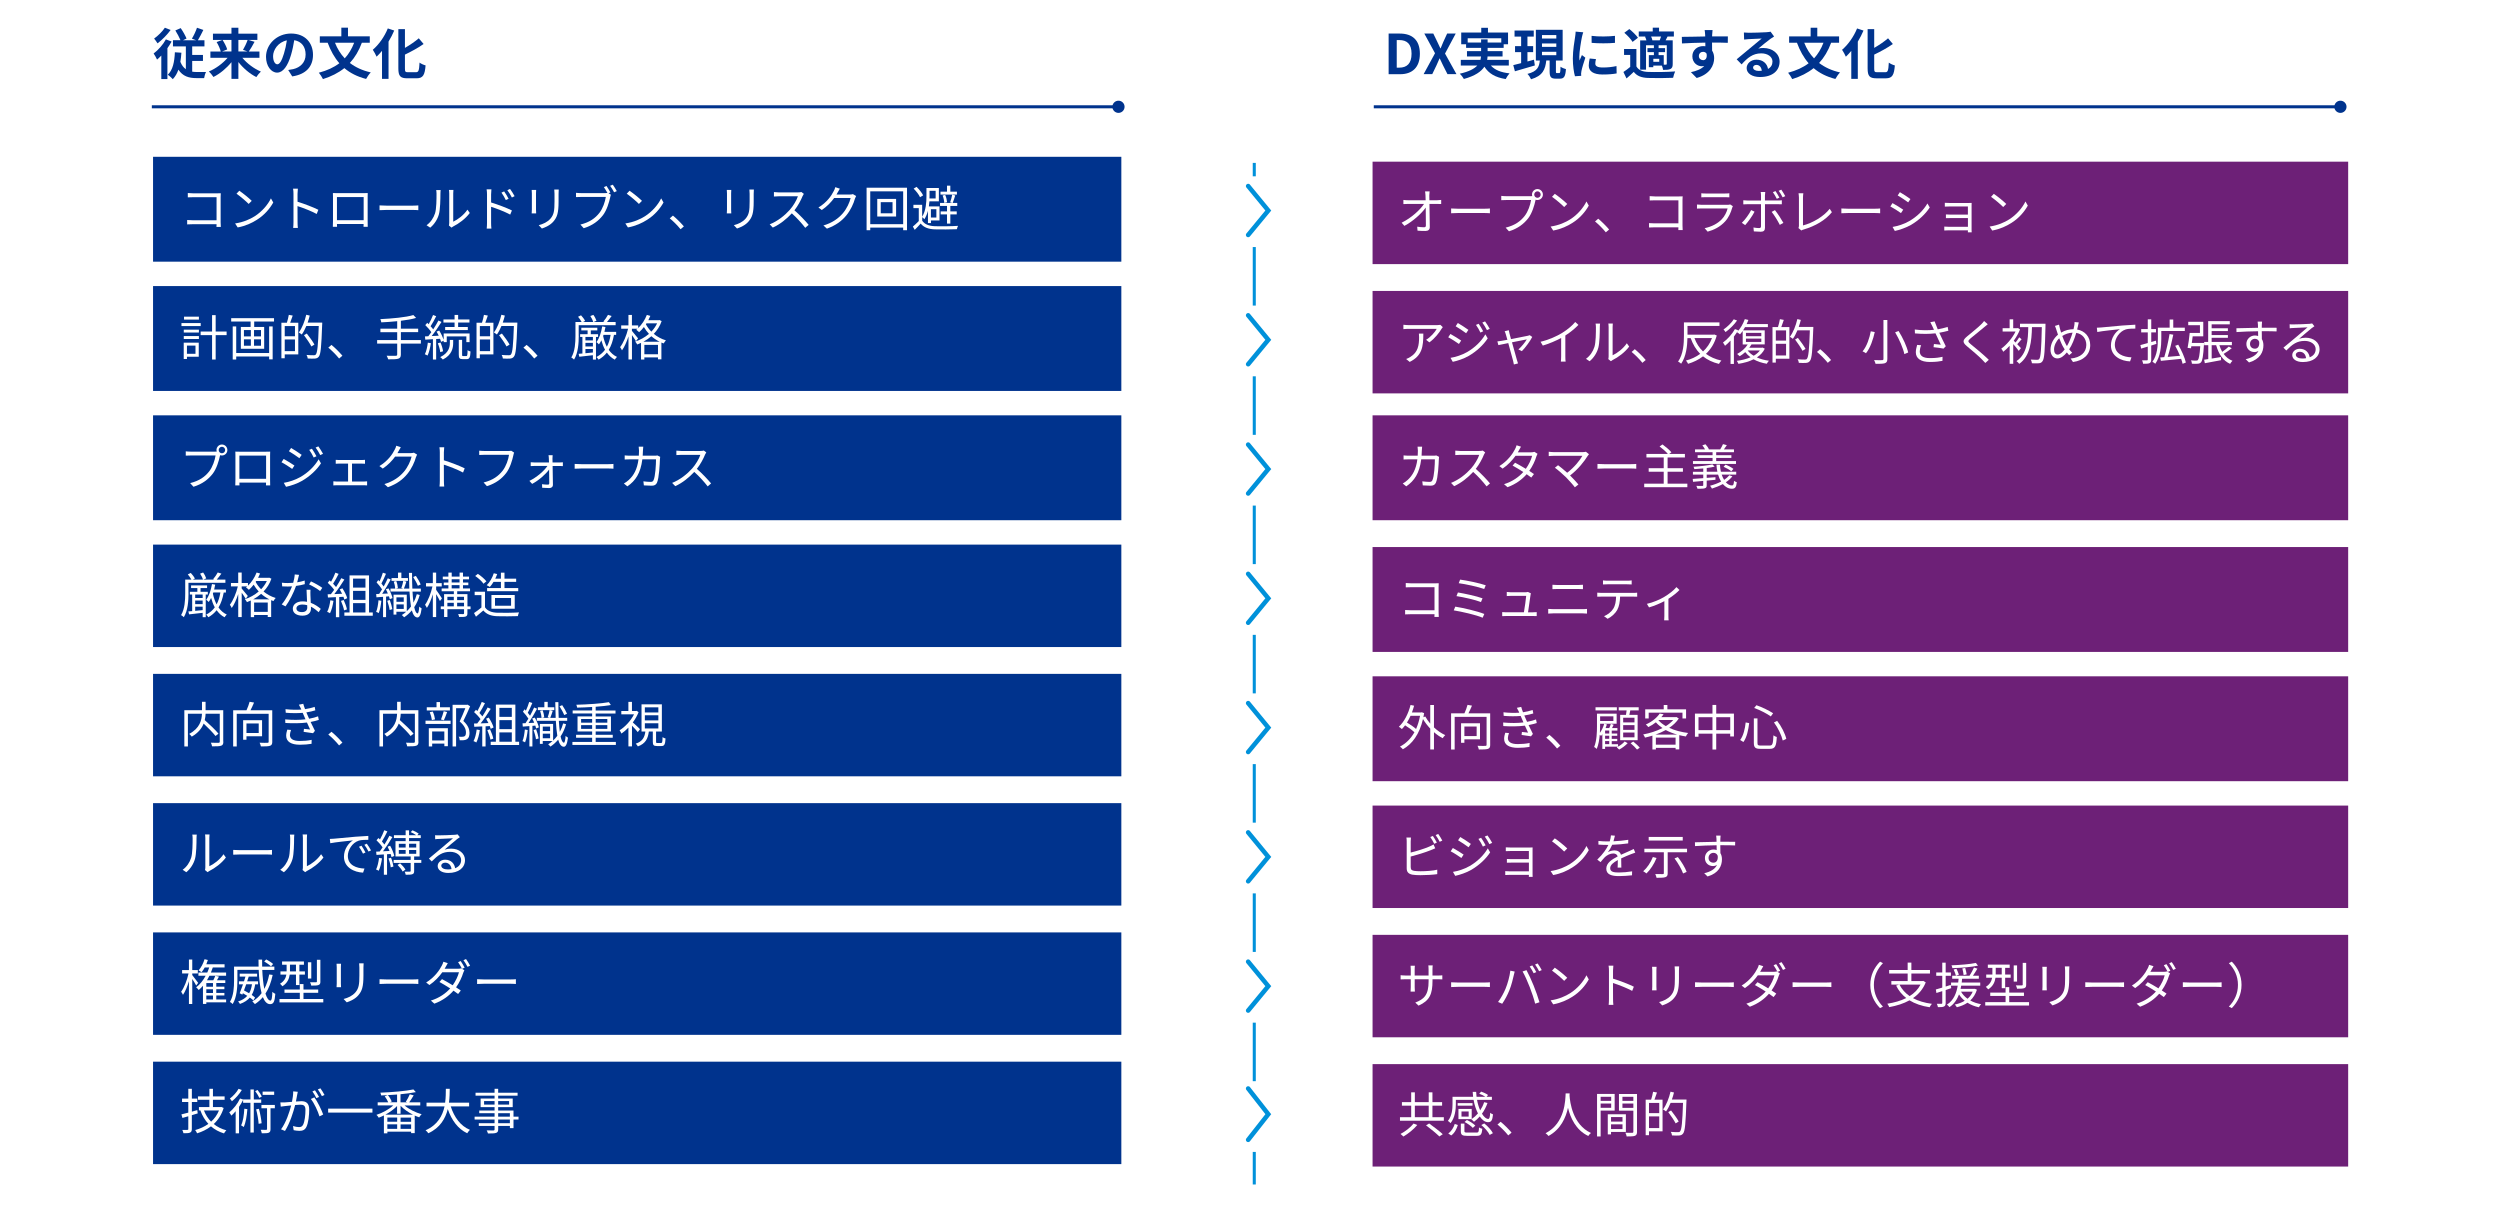
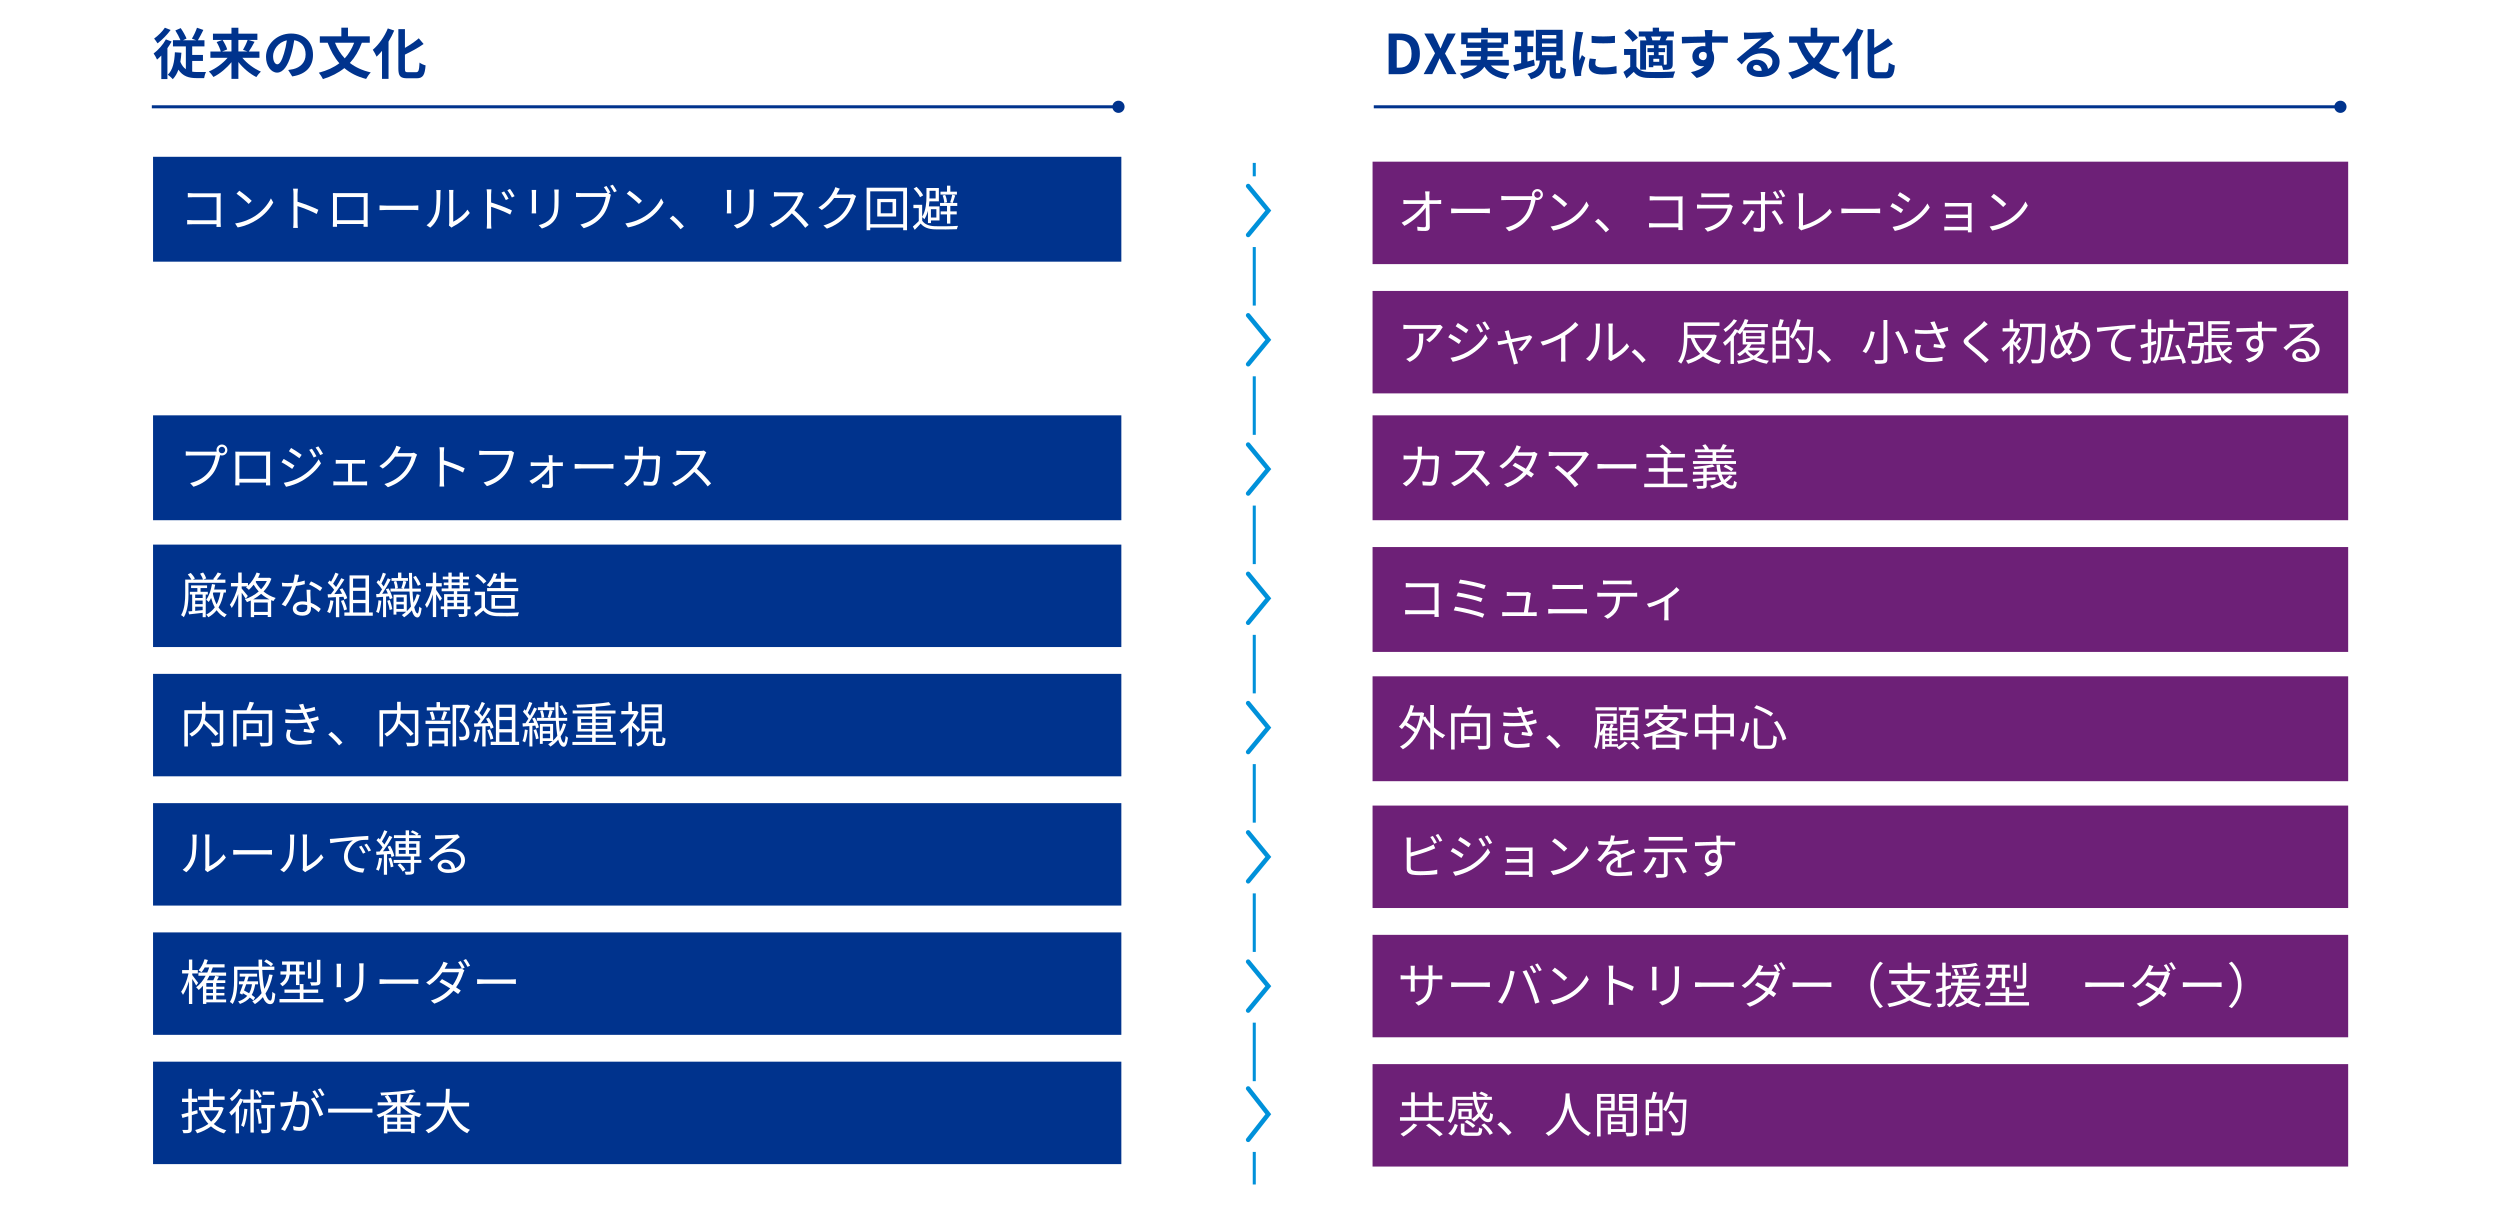
<svg xmlns="http://www.w3.org/2000/svg" viewBox="0 0 820 397">
  <defs>
    <style>.cls-1{fill:#fff;}.cls-2{fill:#6d2077;}.cls-3{isolation:isolate;}.cls-4{stroke-linecap:round;stroke-width:1.5px;}.cls-4,.cls-5,.cls-6{fill:none;stroke-miterlimit:8;}.cls-4,.cls-6{stroke:#0091da;}.cls-5{stroke:#00338d;}.cls-7,.cls-8{fill:#00338d;}.cls-8{fill-rule:evenodd;}.cls-9{mix-blend-mode:multiply;}</style>
  </defs>
  <g class="cls-3">
    <g id="_イヤー_1">
      <g class="cls-9">
        <rect class="cls-1" width="820" height="397" />
      </g>
      <g>
        <rect class="cls-7" x="50.2" y="51.43" width="317.6" height="34.4" />
        <g>
          <path class="cls-1" d="M71,74.44c.02-.18,.02-.51,.03-.9h-7.83c-.66,0-1.38,.03-1.81,.06v-1.44c.42,.03,1.1,.08,1.78,.08h7.86v-7.56h-7.67c-.59,0-1.38,.03-1.76,.05v-1.42c.53,.06,1.23,.1,1.75,.1h7.89c.38,0,.86-.02,1.18-.03-.02,.37-.05,.86-.05,1.25v8.26c0,.58,.05,1.3,.06,1.55h-1.44Z" />
          <path class="cls-1" d="M83.51,70.95c2.46-1.55,4.42-3.92,5.35-5.89l.77,1.36c-1.1,2-2.96,4.18-5.38,5.68-1.6,1.02-3.62,2-6.29,2.5l-.85-1.31c2.8-.42,4.88-1.39,6.4-2.34Zm-.94-5.07l-1.01,1.01c-.8-.83-2.8-2.54-3.99-3.35l.91-.98c1.14,.75,3.19,2.42,4.08,3.31Z" />
          <path class="cls-1" d="M103.87,70.18c-1.74-.94-4.51-2.02-6.29-2.58l.02,5.28c0,.51,.03,1.36,.1,1.89h-1.54c.06-.51,.1-1.3,.1-1.89v-9.32c0-.45-.03-1.17-.13-1.67h1.57c-.05,.5-.11,1.18-.11,1.67v2.61c2.11,.64,5.14,1.79,6.83,2.64l-.54,1.36Z" />
          <path class="cls-1" d="M120.59,72.47c0,.51,.02,1.74,.03,1.92h-1.38c0-.11,.02-.48,.02-.91h-8.74c.02,.42,.02,.8,.03,.91h-1.38c.02-.19,.05-1.38,.05-1.94v-7.88c0-.37,0-.86-.03-1.25,.62,.02,1.06,.03,1.42,.03h8.6c.35,0,.93,0,1.41-.03-.03,.4-.03,.85-.03,1.25v7.89Zm-10.07-7.84v7.6h8.76v-7.6h-8.76Z" />
          <path class="cls-1" d="M124.49,67.37c.48,.03,1.33,.08,2.22,.08h8.77c.8,0,1.38-.05,1.73-.08v1.57c-.32-.02-.99-.08-1.71-.08h-8.79c-.88,0-1.73,.03-2.22,.08v-1.57Z" />
          <path class="cls-1" d="M139.91,73.88c1.34-.96,2.3-2.39,2.79-3.94,.46-1.47,.48-4.66,.48-6.43,0-.48-.05-.83-.11-1.17h1.47c-.02,.19-.08,.67-.08,1.15,0,1.78-.06,5.2-.5,6.8-.48,1.71-1.5,3.28-2.85,4.39l-1.2-.8Zm7.33,.08c.06-.26,.11-.58,.11-.9v-9.59c0-.61-.08-1.06-.1-1.18h1.47c-.02,.13-.06,.58-.06,1.18v9.24c1.47-.67,3.44-2.13,4.66-3.94l.77,1.09c-1.38,1.87-3.6,3.51-5.46,4.43-.24,.13-.38,.24-.54,.37l-.85-.7Z" />
          <path class="cls-1" d="M161.08,66.41c2.11,.64,5.14,1.78,6.83,2.62l-.56,1.36c-1.73-.94-4.5-2-6.27-2.56v5.27c0,.51,.03,1.38,.1,1.89h-1.54c.06-.51,.1-1.3,.1-1.89v-9.32c0-.45-.03-1.17-.13-1.67h1.57c-.05,.5-.1,1.18-.1,1.67v2.62Zm4.82-.8c-.4-.83-.9-1.71-1.42-2.43l.88-.4c.42,.59,1.09,1.67,1.46,2.42l-.91,.42Zm2-.82c-.43-.83-.94-1.68-1.49-2.4l.88-.42c.42,.56,1.12,1.63,1.5,2.37l-.9,.45Z" />
          <path class="cls-1" d="M175.86,62.28c-.03,.3-.05,.77-.05,1.15v5.35c0,.4,.02,.93,.05,1.22h-1.47c.02-.24,.06-.75,.06-1.23v-5.33c0-.29-.03-.85-.06-1.15h1.47Zm7.41-.11c-.03,.38-.06,.85-.06,1.38v2.59c0,3.84-.51,5.11-1.66,6.48-1.04,1.25-2.64,1.94-3.81,2.34l-1.04-1.1c1.47-.37,2.85-1.01,3.84-2.13,1.15-1.33,1.34-2.62,1.34-5.65v-2.53c0-.53-.05-.99-.08-1.38h1.47Z" />
          <path class="cls-1" d="M199.61,63.38l.78,.5c-.11,.22-.18,.48-.24,.8-.35,1.68-1.12,4.26-2.38,5.91-1.47,1.87-3.38,3.36-6.31,4.27l-1.09-1.2c3.1-.77,4.9-2.13,6.24-3.84,1.14-1.46,1.87-3.68,2.1-5.22h-8.2c-.62,0-1.18,.03-1.58,.05v-1.41c.43,.05,1.07,.1,1.6,.1h8.02c.21,0,.43,0,.69-.05-.34-.61-.82-1.41-1.17-1.92l.86-.37c.38,.54,.96,1.5,1.28,2.11l-.61,.27Zm1.39-2.8c.4,.54,.98,1.5,1.31,2.11l-.88,.38c-.35-.66-.88-1.57-1.31-2.13l.88-.37Z" />
          <path class="cls-1" d="M211.51,70.95c2.46-1.55,4.42-3.92,5.35-5.89l.77,1.36c-1.1,2-2.96,4.18-5.38,5.68-1.6,1.02-3.62,2-6.29,2.5l-.85-1.31c2.8-.42,4.88-1.39,6.4-2.34Zm-.94-5.07l-1.01,1.01c-.8-.83-2.8-2.54-3.99-3.35l.91-.98c1.14,.75,3.19,2.42,4.08,3.31Z" />
          <path class="cls-1" d="M223.22,75.19c-1.02-1.28-2.4-2.64-3.54-3.57l1.04-.91c1.15,.93,2.59,2.38,3.59,3.55l-1.09,.93Z" />
          <path class="cls-1" d="M239.86,62.28c-.03,.3-.05,.77-.05,1.15v5.35c0,.4,.02,.93,.05,1.22h-1.47c.02-.24,.06-.75,.06-1.23v-5.33c0-.29-.03-.85-.06-1.15h1.47Zm7.41-.11c-.03,.38-.06,.85-.06,1.38v2.59c0,3.84-.51,5.11-1.66,6.48-1.04,1.25-2.64,1.94-3.81,2.34l-1.04-1.1c1.47-.37,2.85-1.01,3.84-2.13,1.15-1.33,1.34-2.62,1.34-5.65v-2.53c0-.53-.05-.99-.08-1.38h1.47Z" />
          <path class="cls-1" d="M263.66,63.59c-.1,.13-.3,.48-.4,.7-.54,1.38-1.55,3.25-2.69,4.69,1.68,1.44,3.63,3.52,4.67,4.77l-1.12,.98c-1.07-1.41-2.77-3.3-4.4-4.75-1.71,1.84-3.87,3.6-6.24,4.67l-1.02-1.07c2.58-1.01,4.95-2.91,6.59-4.75,1.09-1.23,2.26-3.14,2.66-4.45h-6.24c-.56,0-1.44,.06-1.62,.08v-1.46c.22,.03,1.14,.11,1.62,.11h6.18c.53,0,.94-.06,1.2-.14l.82,.62Z" />
          <path class="cls-1" d="M280.81,64.29c-.13,.22-.29,.59-.38,.85-.43,1.6-1.41,3.78-2.83,5.51-1.46,1.78-3.36,3.25-6.37,4.35l-1.15-1.04c2.93-.86,4.93-2.32,6.39-4.02,1.25-1.47,2.22-3.54,2.54-4.99h-5.41c-.96,1.34-2.31,2.77-4.05,3.94l-1.1-.83c2.77-1.65,4.34-3.97,5.03-5.41,.18-.27,.4-.85,.5-1.26l1.49,.5c-.27,.42-.56,.94-.72,1.25-.11,.22-.24,.45-.38,.67h4.35c.43,0,.78-.05,1.04-.14l1.07,.64Z" />
          <path class="cls-1" d="M297.5,61.57v13.94h-1.26v-.86h-10.8v.86h-1.2v-13.94h13.27Zm-1.26,11.96v-10.77h-10.8v10.77h10.8Zm-2.32-8.29v5.78h-6.18v-5.78h6.18Zm-1.17,1.07h-3.87v3.65h3.87v-3.65Z" />
          <path class="cls-1" d="M302.46,72.36c.77,1.2,2.22,1.75,4.11,1.83,1.84,.08,5.68,.03,7.67-.11-.14,.27-.34,.77-.38,1.1-1.84,.08-5.41,.11-7.27,.05-2.11-.08-3.6-.66-4.61-1.9-.61,.69-1.26,1.38-1.95,2.06l-.61-1.07c.59-.5,1.31-1.15,1.94-1.81v-4.24h-1.76v-1.09h2.87v3.91c1.25-2.06,1.41-4.79,1.41-6.71v-2.72h4.07v4.37h-3.09c-.05,.54-.11,1.1-.19,1.66h3.49v4.63h-2.8v.85h-.99v-4.02c-.26,.98-.64,1.94-1.18,2.77-.13-.21-.48-.54-.7-.69v1.14Zm-.69-7.67c-.34-.82-1.25-1.98-2.1-2.82l.96-.58c.86,.82,1.79,1.97,2.16,2.79l-1.02,.61Zm3.12-2.1v1.78c0,.22,0,.46-.02,.72h2.02v-2.5h-2Zm.45,6.03v2.74h1.79v-2.74h-1.79Zm5.28-1.07h-2.29v-.98h5.65v.98h-2.27v1.79h2.1v.99h-2.1v3.01h-1.09v-3.01h-2.08v-.99h2.08v-1.79Zm3.25-3.71h-5.39v-.98h2.14v-1.97h1.09v1.97h2.16v.98Zm-4.13,2.71c-.05-.66-.26-1.66-.56-2.43l.86-.19c.32,.75,.56,1.76,.61,2.4l-.91,.22Zm3.59-2.45c-.29,.86-.59,1.84-.86,2.48l-.82-.22c.26-.67,.53-1.76,.67-2.5l1.01,.24Z" />
        </g>
-         <rect class="cls-7" x="50.2" y="93.83" width="317.6" height="34.4" />
        <g>
          <path class="cls-1" d="M65.83,106.94h-6.31v-.98h6.31v.98Zm-.64,10.07h-3.87v.74h-1.06v-5.36h4.93v4.63Zm-4.91-8.88h4.96v.94h-4.96v-.94Zm0,2.11h4.96v.96h-4.96v-.96Zm4.96-5.41h-4.88v-.96h4.88v.96Zm-3.92,8.53v2.69h2.8v-2.69h-2.8Zm13.01-3.44h-3.59v8h-1.18v-8h-3.75v-1.17h3.75v-5.39h1.18v5.39h3.59v1.17Z" />
          <path class="cls-1" d="M89.88,104.36v1.1h-6.5v1.78h3.27v7.16h-7.65v-7.16h3.2v-1.78h-6.37v-1.1h14.05Zm-1.6,2.71h1.15v10.8h-1.15v-.94h-10.8v.99h-1.15v-10.85h1.15v8.72h10.8v-8.72Zm-8.27,3.27h2.27v-2.08h-2.27v2.08Zm0,3.06h2.27v-2.1h-2.27v2.1Zm5.6-5.14h-2.29v2.08h2.29v-2.08Zm0,3.04h-2.29v2.1h2.29v-2.1Z" />
          <path class="cls-1" d="M96.01,103.51c-.27,.78-.56,1.67-.83,2.35h2.66v10.39h-4.45v1.26h-1.09v-11.65h1.79c.24-.77,.53-1.84,.64-2.59l1.28,.24Zm.74,3.43h-3.36v3.35h3.36v-3.35Zm0,8.24v-3.84h-3.36v3.84h3.36Zm8.92-8.76c-.26,7.3-.46,9.76-1.1,10.55-.35,.45-.72,.59-1.26,.64-.56,.06-1.47,.03-2.37-.02-.03-.35-.18-.83-.4-1.17,1.04,.1,2,.1,2.37,.1,.32,0,.5-.03,.66-.24,.53-.56,.77-2.99,.98-9.36h-4.07c-.45,1.07-.94,2.05-1.5,2.8-.21-.19-.72-.51-.98-.67,1.07-1.41,1.94-3.62,2.45-5.81l1.14,.27c-.19,.78-.42,1.55-.69,2.31h4.79v.61Zm-3.54,7.22c-.48-.96-1.55-2.54-2.43-3.7l.93-.54c.9,1.14,2,2.67,2.51,3.62l-1.01,.62Z" />
          <path class="cls-1" d="M111.22,117.6c-1.02-1.28-2.4-2.64-3.54-3.57l1.04-.91c1.15,.93,2.59,2.38,3.59,3.55l-1.09,.93Z" />
          <path class="cls-1" d="M138.04,112.71h-6.56v3.55c0,.85-.26,1.2-.85,1.39s-1.62,.22-3.3,.21c-.1-.34-.32-.86-.51-1.18,1.34,.05,2.59,.03,2.96,.02,.35,0,.5-.11,.5-.45v-3.54h-6.58v-1.17h6.58v-2.59h-5.51v-1.14h5.51v-2.46c-1.76,.19-3.57,.3-5.22,.38-.05-.32-.19-.78-.3-1.06,3.78-.18,8.42-.59,10.82-1.34l.9,.94c-1.36,.42-3.11,.72-4.99,.94v2.59h5.67v1.14h-5.67v2.59h6.56v1.17Z" />
          <path class="cls-1" d="M141.33,112.56c-.22,1.5-.59,3.04-1.1,4.07-.18-.14-.66-.35-.88-.43,.5-.98,.8-2.42,.98-3.81l1.01,.18Zm1.73-1.38v6.74h-1.06v-6.67l-2.51,.16-.11-1.07,1.1-.05c.32-.4,.66-.85,.99-1.33-.46-.72-1.26-1.63-1.98-2.32l.64-.75c.16,.14,.32,.29,.48,.45,.53-.91,1.09-2.13,1.42-3.01l1.04,.38c-.54,1.1-1.23,2.4-1.84,3.3,.34,.35,.62,.7,.86,1.02,.66-.99,1.26-2.03,1.71-2.9l1.01,.46c-.91,1.46-2.13,3.27-3.22,4.63l2.31-.11c-.22-.46-.46-.93-.72-1.34l.88-.35c.59,.93,1.17,2.15,1.46,3.01v-2.06h8.5v2.85h-1.06v-1.89h-6.43v1.89h-1.01v-.48l-.86,.4c-.06-.3-.18-.66-.34-1.02l-1.26,.08Zm1.34,4.32c-.08-.77-.4-1.98-.8-2.9l.88-.26c.4,.91,.75,2.1,.85,2.88l-.93,.27Zm3.15-4h1.09v.99c0,1.58-.35,3.91-3.39,5.44-.19-.22-.56-.59-.85-.8,2.85-1.39,3.15-3.39,3.15-4.66v-.98Zm1.55-5.7h-3.65v-1.01h3.65v-1.49h1.17v1.49h3.71v1.01h-3.71v1.46h3.17v1.01h-7.43v-1.01h3.09v-1.46Zm3.84,11c.32,0,.4-.26,.43-1.97,.21,.21,.67,.38,.96,.46-.08,2-.37,2.51-1.26,2.51h-1.28c-1.06,0-1.31-.32-1.31-1.47v-4.85h1.09v4.85c0,.4,.05,.46,.37,.46h1.01Z" />
          <path class="cls-1" d="M160.01,103.51c-.27,.78-.56,1.67-.83,2.35h2.66v10.39h-4.45v1.26h-1.09v-11.65h1.79c.24-.77,.53-1.84,.64-2.59l1.28,.24Zm.74,3.43h-3.36v3.35h3.36v-3.35Zm0,8.24v-3.84h-3.36v3.84h3.36Zm8.92-8.76c-.26,7.3-.46,9.76-1.1,10.55-.35,.45-.72,.59-1.26,.64-.56,.06-1.47,.03-2.37-.02-.03-.35-.18-.83-.4-1.17,1.04,.1,2,.1,2.37,.1,.32,0,.5-.03,.66-.24,.53-.56,.77-2.99,.98-9.36h-4.07c-.45,1.07-.94,2.05-1.5,2.8-.21-.19-.72-.51-.98-.67,1.07-1.41,1.94-3.62,2.45-5.81l1.14,.27c-.19,.78-.42,1.55-.69,2.31h4.79v.61Zm-3.54,7.22c-.48-.96-1.55-2.54-2.43-3.7l.93-.54c.9,1.14,2,2.67,2.51,3.62l-1.01,.62Z" />
-           <path class="cls-1" d="M175.22,117.6c-1.02-1.28-2.4-2.64-3.54-3.57l1.04-.91c1.15,.93,2.59,2.38,3.59,3.55l-1.09,.93Z" />
          <path class="cls-1" d="M189.83,110.19c0,2.27-.19,5.57-1.54,7.76-.16-.21-.64-.56-.9-.69,1.23-2.06,1.36-4.96,1.36-7.09v-4.56h2.02c-.27-.53-.74-1.2-1.17-1.71l.98-.48c.51,.54,1.09,1.31,1.34,1.84l-.66,.35h3.3c-.13-.54-.53-1.34-.93-1.95l.99-.38c.45,.59,.86,1.41,1.02,1.94l-.96,.4h3.6l-.38-.14c.51-.59,1.18-1.55,1.52-2.21l1.2,.38c-.51,.69-1.06,1.41-1.54,1.97h2.85v1.04h-12.12v3.54Zm5.65,.32v7.44h-1.01v-1.44c-1.58,.19-3.2,.37-4.45,.5l-.24-.96c.37-.03,.8-.06,1.25-.1v-5.44h-.75v-.9h2.45v-1.23h-2.06v-.88h5.25v.88h-2.14v1.23h2.38v.9h-.67Zm-1.01,0h-2.45v1.14h2.45v-1.14Zm-2.45,3.14h2.45v-1.18h-2.45v1.18Zm0,2.21c.77-.06,1.6-.16,2.45-.24v-1.14h-2.45v1.38Zm9.36-6.02c-.35,1.97-.9,3.59-1.71,4.91,.72,1.02,1.62,1.82,2.71,2.32-.24,.21-.56,.62-.72,.9-1.06-.54-1.9-1.33-2.61-2.32-.72,.93-1.62,1.68-2.71,2.31-.13-.21-.48-.67-.72-.86,1.17-.61,2.11-1.39,2.83-2.39-.5-.91-.9-1.95-1.2-3.09-.24,.5-.51,.94-.8,1.34-.18-.19-.56-.59-.82-.75,.96-1.25,1.55-3.14,1.9-5.14l1.06,.19c-.1,.54-.22,1.07-.35,1.6h3.86v.98h-.72Zm-3.55,.38c.27,1.3,.67,2.48,1.22,3.52,.59-1.1,.99-2.4,1.23-3.91h-2.32l-.13,.38Z" />
          <path class="cls-1" d="M217.02,105.32c-.56,1.65-1.47,3.04-2.58,4.19,1.09,.9,2.42,1.66,3.99,2.13-.24,.24-.58,.7-.74,1.01-.26-.1-.51-.19-.75-.29v5.51h-1.12v-.64h-4.47v.7h-1.09v-5.46c-.42,.21-.83,.37-1.26,.53-.13-.3-.43-.74-.67-.96,1.6-.51,3.19-1.38,4.53-2.53-.67-.72-1.23-1.49-1.66-2.24-.5,.64-1.02,1.22-1.57,1.7-.21-.22-.67-.62-.94-.8,.13-.11,.27-.22,.4-.34h-1.82v.7c.45,.51,1.71,2.05,2.02,2.45l-.7,.93c-.26-.46-.82-1.31-1.31-2v7.99h-1.14v-7.56c-.58,1.79-1.34,3.52-2.13,4.58-.13-.32-.42-.78-.62-1.06,1.06-1.34,2.11-3.84,2.62-6.03h-2.26v-1.1h2.38v-3.43h1.14v3.43h2.06v.88c1.18-1.14,2.21-2.69,2.83-4.32l1.15,.32c-.19,.48-.42,.94-.66,1.41h3.43l.21-.05,.74,.35Zm-.66,6.77c-1.02-.5-1.92-1.12-2.71-1.81-.8,.7-1.7,1.31-2.61,1.81h5.31Zm-.54,4.1v-3.07h-4.47v3.07h4.47Zm-3.97-9.84c.43,.82,1.02,1.66,1.79,2.43,.77-.8,1.42-1.71,1.89-2.72h-3.49l-.19,.29Z" />
        </g>
        <rect class="cls-7" x="50.2" y="136.23" width="317.6" height="34.4" />
        <g>
          <path class="cls-1" d="M70.55,148.14c.16,0,.34,0,.53-.02-.05-.16-.08-.34-.08-.51,0-.99,.8-1.81,1.79-1.81s1.79,.82,1.79,1.81-.8,1.79-1.79,1.79c-.21,0-.42-.03-.61-.1l-.03,.18c-.35,1.68-1.12,4.26-2.38,5.91-1.47,1.87-3.38,3.36-6.31,4.27l-1.09-1.2c3.1-.77,4.9-2.13,6.24-3.84,1.14-1.46,1.87-3.68,2.1-5.22h-8.2c-.62,0-1.18,.03-1.58,.05v-1.41c.43,.05,1.07,.1,1.6,.1h8.02Zm3.3-.53c0-.58-.48-1.07-1.06-1.07s-1.06,.5-1.06,1.07,.46,1.06,1.06,1.06,1.06-.48,1.06-1.06Z" />
          <path class="cls-1" d="M88.59,157.28c0,.51,.02,1.74,.03,1.92h-1.38c0-.11,.02-.48,.02-.91h-8.74c.02,.42,.02,.8,.03,.91h-1.38c.02-.19,.05-1.38,.05-1.94v-7.88c0-.37,0-.86-.03-1.25,.62,.02,1.06,.03,1.42,.03h8.6c.35,0,.93,0,1.41-.03-.03,.4-.03,.85-.03,1.25v7.89Zm-10.07-7.84v7.6h8.76v-7.6h-8.76Z" />
          <path class="cls-1" d="M96.58,152.69l-.74,1.12c-.8-.58-2.53-1.7-3.51-2.19l.72-1.09c.94,.51,2.82,1.66,3.52,2.16Zm1.86,3.83c2.66-1.52,4.77-3.62,6.07-5.87l.77,1.33c-1.39,2.14-3.6,4.21-6.16,5.71-1.6,.94-3.81,1.68-5.3,1.98l-.74-1.3c1.76-.3,3.75-.94,5.36-1.86Zm.51-7.33l-.75,1.1c-.77-.59-2.51-1.75-3.44-2.29l.72-1.07c.94,.53,2.79,1.76,3.47,2.26Zm4.85,.46l-.91,.42c-.4-.85-.93-1.79-1.46-2.51l.88-.38c.4,.58,1.12,1.73,1.49,2.48Zm2.15-.8l-.91,.42c-.43-.85-.99-1.76-1.52-2.48l.9-.38c.43,.56,1.14,1.71,1.54,2.45Z" />
          <path class="cls-1" d="M119.34,157.95c.38,0,.75-.03,1.07-.08v1.34c-.32-.03-.82-.05-1.07-.05h-8.85c-.35,0-.77,.02-1.15,.05v-1.34c.37,.05,.8,.08,1.15,.08h3.68v-5.89h-2.95c-.26,0-.77,.02-1.1,.05v-1.28c.34,.05,.85,.06,1.1,.06h7.36c.4,0,.8-.03,1.14-.06v1.28c-.35-.03-.77-.05-1.14-.05h-3.12v5.89h3.87Z" />
          <path class="cls-1" d="M136.81,149.1c-.13,.22-.29,.59-.38,.85-.43,1.6-1.41,3.78-2.83,5.51-1.46,1.78-3.36,3.25-6.37,4.35l-1.15-1.04c2.93-.86,4.93-2.32,6.39-4.02,1.25-1.47,2.22-3.54,2.54-4.99h-5.41c-.96,1.34-2.31,2.77-4.05,3.94l-1.1-.83c2.77-1.65,4.34-3.97,5.03-5.41,.18-.27,.4-.85,.5-1.26l1.49,.5c-.27,.42-.56,.94-.72,1.25-.11,.22-.24,.45-.38,.67h4.35c.43,0,.78-.05,1.04-.14l1.07,.64Z" />
          <path class="cls-1" d="M151.87,154.99c-1.74-.94-4.51-2.02-6.29-2.58l.02,5.28c0,.51,.03,1.36,.1,1.89h-1.54c.06-.51,.1-1.3,.1-1.89v-9.32c0-.45-.03-1.17-.13-1.67h1.57c-.05,.5-.11,1.18-.11,1.67v2.61c2.11,.64,5.14,1.79,6.83,2.64l-.54,1.36Z" />
          <path class="cls-1" d="M168.64,148.46c-.11,.22-.18,.5-.24,.8-.35,1.68-1.12,4.26-2.38,5.91-1.46,1.87-3.36,3.36-6.31,4.29l-1.09-1.2c3.1-.78,4.9-2.15,6.24-3.86,1.14-1.46,1.89-3.68,2.1-5.22h-8.18c-.64,0-1.18,.03-1.6,.05v-1.41c.45,.05,1.07,.1,1.6,.1h8.04c.24,0,.54,0,.85-.08l.98,.62Z" />
          <path class="cls-1" d="M183.55,151.69c.32,0,.85-.03,1.07-.06v1.26c-.29-.02-.74-.05-1.04-.05h-2.32c.03,2.02,.08,4.64,.1,6.15,.02,.69-.5,1.1-1.2,1.1-.64,0-1.68-.06-2.32-.1l-.06-1.17c.64,.1,1.47,.14,1.95,.14,.29,0,.43-.18,.43-.46,0-1.01-.02-2.8-.05-4.5-1.09,1.54-3.39,3.57-5.57,4.72l-.9-.99c2.4-1.15,4.83-3.27,5.92-4.9h-4.27c-.43,0-.83,.02-1.22,.05v-1.26c.37,.05,.8,.06,1.18,.06h4.82c-.02-.54-.03-.99-.05-1.3,0-.32-.05-.72-.11-1.07h1.36c-.05,.34-.06,.7-.06,1.07l.03,1.3h2.31Z" />
          <path class="cls-1" d="M188.49,152.17c.48,.03,1.33,.08,2.22,.08h8.77c.8,0,1.38-.05,1.73-.08v1.57c-.32-.02-.99-.08-1.71-.08h-8.79c-.88,0-1.73,.03-2.22,.08v-1.57Z" />
          <path class="cls-1" d="M216.54,149.84c-.05,.27-.08,.58-.08,.78-.06,1.54-.26,6.19-.98,7.73-.32,.67-.83,.96-1.71,.96-.82,0-1.74-.05-2.58-.1l-.16-1.33c.86,.11,1.71,.18,2.39,.18,.46,0,.75-.13,.93-.53,.61-1.22,.82-5.15,.82-6.87h-4.48c-.58,4.59-2.24,7.03-4.91,8.87l-1.15-.94c.5-.27,1.15-.72,1.63-1.18,1.58-1.44,2.74-3.44,3.17-6.74h-2.69c-.64,0-1.28,0-1.84,.06v-1.36c.56,.06,1.22,.1,1.82,.1h2.82c.03-.51,.06-1.06,.06-1.63,0-.35-.05-.94-.11-1.33h1.5c-.05,.37-.08,.93-.1,1.31-.02,.58-.05,1.12-.08,1.65h3.81c.43,0,.75-.03,1.02-.08l.9,.45Z" />
          <path class="cls-1" d="M231.66,148.4c-.1,.13-.3,.48-.4,.7-.54,1.38-1.55,3.25-2.69,4.69,1.68,1.44,3.63,3.52,4.67,4.77l-1.12,.98c-1.07-1.41-2.77-3.3-4.4-4.75-1.71,1.84-3.87,3.6-6.24,4.67l-1.02-1.07c2.58-1.01,4.95-2.91,6.59-4.75,1.09-1.23,2.26-3.14,2.66-4.45h-6.24c-.56,0-1.44,.06-1.62,.08v-1.46c.22,.03,1.14,.11,1.62,.11h6.18c.53,0,.94-.06,1.2-.14l.82,.62Z" />
        </g>
        <rect class="cls-7" x="50.2" y="178.63" width="317.6" height="33.6" />
        <g>
          <path class="cls-1" d="M61.83,194.69c0,2.27-.19,5.57-1.54,7.76-.16-.21-.64-.56-.9-.69,1.23-2.06,1.36-4.96,1.36-7.09v-4.56h2.02c-.27-.53-.74-1.2-1.17-1.71l.98-.48c.51,.54,1.09,1.31,1.34,1.84l-.66,.35h3.3c-.13-.54-.53-1.34-.93-1.95l.99-.38c.45,.59,.86,1.41,1.02,1.94l-.96,.4h3.6l-.38-.14c.51-.59,1.18-1.55,1.52-2.21l1.2,.38c-.51,.69-1.06,1.41-1.54,1.97h2.85v1.04h-12.12v3.54Zm5.65,.32v7.44h-1.01v-1.44c-1.58,.19-3.2,.37-4.45,.5l-.24-.96c.37-.03,.8-.06,1.25-.1v-5.44h-.75v-.9h2.45v-1.23h-2.06v-.88h5.25v.88h-2.14v1.23h2.38v.9h-.67Zm-1.01,0h-2.45v1.14h2.45v-1.14Zm-2.45,3.14h2.45v-1.18h-2.45v1.18Zm0,2.21c.77-.06,1.6-.16,2.45-.24v-1.14h-2.45v1.38Zm9.36-6.02c-.35,1.97-.9,3.59-1.71,4.91,.72,1.02,1.62,1.82,2.71,2.32-.24,.21-.56,.62-.72,.9-1.06-.54-1.9-1.33-2.61-2.32-.72,.93-1.62,1.68-2.71,2.31-.13-.21-.48-.67-.72-.86,1.17-.61,2.11-1.39,2.83-2.39-.5-.91-.9-1.95-1.2-3.09-.24,.5-.51,.94-.8,1.34-.18-.19-.56-.59-.82-.75,.96-1.25,1.55-3.14,1.9-5.14l1.06,.19c-.1,.54-.22,1.07-.35,1.6h3.86v.98h-.72Zm-3.55,.38c.27,1.3,.67,2.48,1.22,3.52,.59-1.1,.99-2.4,1.23-3.91h-2.32l-.13,.38Z" />
          <path class="cls-1" d="M89.02,189.82c-.56,1.65-1.47,3.04-2.58,4.19,1.09,.9,2.42,1.66,3.99,2.13-.24,.24-.58,.7-.74,1.01-.26-.1-.51-.19-.75-.29v5.51h-1.12v-.64h-4.47v.7h-1.09v-5.46c-.42,.21-.83,.37-1.26,.53-.13-.3-.43-.74-.67-.96,1.6-.51,3.19-1.38,4.53-2.53-.67-.72-1.23-1.49-1.66-2.24-.5,.64-1.02,1.22-1.57,1.7-.21-.22-.67-.62-.94-.8,.13-.11,.27-.22,.4-.34h-1.82v.7c.45,.51,1.71,2.05,2.02,2.45l-.7,.93c-.26-.46-.82-1.31-1.31-2v7.99h-1.14v-7.56c-.58,1.79-1.34,3.52-2.13,4.58-.13-.32-.42-.78-.62-1.06,1.06-1.34,2.11-3.84,2.62-6.03h-2.26v-1.1h2.38v-3.43h1.14v3.43h2.06v.88c1.18-1.14,2.21-2.69,2.83-4.32l1.15,.32c-.19,.48-.42,.94-.66,1.41h3.43l.21-.05,.74,.35Zm-.66,6.77c-1.02-.5-1.92-1.12-2.71-1.81-.8,.7-1.7,1.31-2.61,1.81h5.31Zm-.54,4.1v-3.07h-4.47v3.07h4.47Zm-3.97-9.84c.43,.82,1.02,1.66,1.79,2.43,.77-.8,1.42-1.71,1.89-2.72h-3.49l-.19,.29Z" />
          <path class="cls-1" d="M99.98,191.6c-.83,.24-1.82,.45-2.87,.58-.78,2.24-2.19,4.99-3.46,6.71l-1.25-.64c1.33-1.54,2.67-4.07,3.39-5.92-.46,.03-.93,.05-1.39,.05-.59,0-1.25-.02-1.84-.05l-.1-1.2c.59,.08,1.26,.11,1.95,.11,.56,0,1.15-.03,1.76-.08,.24-.88,.46-1.89,.5-2.74l1.42,.13c-.16,.58-.37,1.54-.62,2.45,.83-.13,1.67-.32,2.47-.58l.03,1.18Zm1.86,1.84c-.05,.66-.03,1.12-.02,1.71,.02,.58,.08,1.62,.11,2.58,1.36,.5,2.46,1.28,3.28,1.98l-.69,1.09c-.67-.61-1.52-1.31-2.54-1.81,.02,.24,.02,.46,.02,.64,0,1.26-.83,2.31-2.79,2.31-1.74,0-3.17-.72-3.17-2.29,0-1.46,1.38-2.4,3.17-2.4,.53,0,1.04,.05,1.5,.14-.05-1.3-.13-2.85-.16-3.95h1.28Zm-1.07,5.07c-.5-.14-1.04-.22-1.6-.22-1.17,0-1.94,.53-1.94,1.25s.59,1.23,1.82,1.23c1.3,0,1.73-.72,1.73-1.5,0-.21,0-.46-.02-.75Zm4.23-4.64c-.85-.72-2.56-1.7-3.62-2.18l.62-.99c1.15,.51,2.96,1.54,3.71,2.11l-.72,1.06Z" />
          <path class="cls-1" d="M109.38,197.07c-.22,1.5-.61,3.04-1.14,4.07-.19-.14-.67-.37-.93-.45,.53-.98,.86-2.4,1.04-3.81l1.02,.19Zm1.89-1.28v6.66h-1.09v-6.59l-2.61,.13-.1-1.07c.32,0,.69-.02,1.06-.03,.35-.42,.72-.91,1.07-1.42-.48-.72-1.34-1.63-2.1-2.31l.61-.77c.16,.13,.32,.27,.48,.42,.53-.9,1.09-2.1,1.42-2.98l1.06,.4c-.54,1.07-1.22,2.35-1.82,3.22,.38,.38,.72,.77,.98,1.1,.66-1.01,1.26-2.05,1.71-2.91l1.02,.45c-.93,1.5-2.21,3.39-3.31,4.77,.8-.03,1.68-.08,2.56-.11-.24-.5-.51-.99-.78-1.42l.88-.38c.67,1.02,1.36,2.39,1.58,3.25l-.94,.45c-.06-.27-.16-.58-.3-.91l-1.38,.08Zm1.46,1.02c.46,.98,.93,2.24,1.07,3.07l-.94,.32c-.14-.83-.59-2.11-1.02-3.11l.9-.29Zm9.54,4.07v1.09h-9.32v-1.09h1.7v-12.16h6.39v12.16h1.23Zm-6.47-11.09v2.95h4.07v-2.95h-4.07Zm4.07,4.02h-4.07v2.95h4.07v-2.95Zm-4.07,7.07h4.07v-3.06h-4.07v3.06Z" />
          <path class="cls-1" d="M125.08,197.06c-.14,1.47-.43,3.01-.86,4.03-.18-.13-.62-.32-.85-.4,.43-.98,.64-2.42,.78-3.81l.93,.18Zm2.34-4.08c.59,.99,1.15,2.34,1.33,3.19l-.9,.37c-.05-.27-.14-.59-.26-.94l-.96,.08v6.75h-.99v-6.67c-.78,.06-1.5,.11-2.16,.16l-.1-1.07,.99-.05c.3-.43,.62-.94,.94-1.49-.43-.7-1.15-1.6-1.79-2.27l.54-.78c.14,.14,.29,.29,.43,.45,.42-.9,.85-2.03,1.09-2.87l1.02,.35c-.45,1.06-.99,2.34-1.49,3.2,.27,.34,.53,.67,.74,.98,.51-.93,.99-1.89,1.34-2.69l.96,.4c-.78,1.49-1.86,3.31-2.8,4.69l1.86-.1c-.19-.48-.42-.96-.66-1.38l.85-.3Zm.43,3.83c.37,.94,.7,2.18,.83,2.99l-.88,.27c-.1-.83-.45-2.06-.78-3.01l.83-.26Zm9.83-1.68c-.42,1.47-1.01,2.83-1.81,4.02,.27,1.28,.64,2.02,1.09,2.05,.26,.02,.46-.85,.56-2.24,.18,.21,.61,.5,.78,.59-.29,2.35-.82,2.99-1.38,2.98-.85-.03-1.42-.86-1.84-2.32-.72,.86-1.57,1.63-2.53,2.27-.18-.22-.53-.58-.75-.75,.51-.32,1.01-.69,1.44-1.09h-3.22v.94h-.94v-6.53h4.34v5.43c.51-.46,.98-.98,1.38-1.54-.24-1.34-.38-3.01-.48-4.91h-6.24v-.98h1.55c-.03-.64-.22-1.57-.48-2.29l.83-.19c.29,.72,.5,1.7,.53,2.31l-.69,.18h2.48l-.66-.18c.24-.64,.51-1.65,.64-2.35h-3.86v-.93h2.13v-1.78h1.1v1.78h2.16v.93h-1.47l.96,.24c-.27,.78-.54,1.7-.82,2.29h1.78c-.06-1.58-.1-3.31-.13-5.15h1.02c0,1.84,.03,3.59,.1,5.15h2.79v.98h-2.74c.08,1.36,.18,2.59,.32,3.62,.46-.85,.83-1.78,1.09-2.77l.96,.26Zm-7.65,.8v1.46h2.4v-1.46h-2.4Zm2.4,3.81v-1.49h-2.4v1.49h2.4Zm4.63-7.6c-.3-.78-.96-1.98-1.54-2.88l.88-.37c.62,.88,1.28,2.06,1.58,2.82l-.93,.43Z" />
          <path class="cls-1" d="M144.31,197.15c-.22-.51-.78-1.49-1.25-2.27v7.52h-1.09v-7.48c-.53,1.74-1.22,3.43-1.95,4.47-.13-.3-.42-.75-.61-1.02,.99-1.33,1.97-3.83,2.43-6h-2.11v-1.1h2.24v-3.46h1.09v3.46h1.83v1.1h-1.83v1.1c.45,.59,1.63,2.37,1.9,2.8l-.66,.88Zm10.02,2.66h-1.02v1.36c0,.56-.11,.86-.54,1.04-.42,.16-1.1,.16-2.16,.16-.05-.27-.21-.69-.34-.96,.77,.03,1.46,.02,1.68,.02,.19-.02,.26-.08,.26-.27v-1.34h-5.46v2.56h-1.09v-2.56h-1.09v-.93h1.09v-4.02h3.2v-.94h-4v-.91h2.21v-1.07h-1.52v-.88h1.52v-1.04h-1.84v-.9h1.84v-1.31h1.09v1.31h2.58v-1.31h1.12v1.31h1.98v.9h-1.98v1.04h1.75v.88h-1.75v1.07h2.31v.91h-4.21v.94h3.36v4.02h1.02v.93Zm-7.59-4.05v1.1h2.11v-1.1h-2.11Zm0,3.12h2.11v-1.17h-2.11v1.17Zm1.41-7.83h2.58v-1.04h-2.58v1.04Zm0,1.95h2.58v-1.07h-2.58v1.07Zm1.79,2.75v1.1h2.26v-1.1h-2.26Zm2.26,3.12v-1.17h-2.26v1.17h2.26Z" />
          <path class="cls-1" d="M159.08,199.19c.75,1.17,2.15,1.71,3.99,1.79,1.74,.06,5.3,.02,7.17-.11-.13,.29-.34,.85-.38,1.22-1.74,.06-5.03,.1-6.79,.03-2.08-.08-3.51-.66-4.53-1.89-.77,.67-1.57,1.36-2.42,2.05l-.64-1.2c.74-.48,1.63-1.15,2.43-1.82v-4.05h-2.22v-1.12h3.39v5.11Zm-.5-7.73c-.5-.77-1.68-1.84-2.72-2.54l.88-.7c1.02,.67,2.23,1.7,2.79,2.46l-.94,.78Zm3.3-.61c-.38,.64-.8,1.22-1.22,1.68-.24-.18-.74-.46-1.02-.58,1.01-.98,1.84-2.43,2.32-3.92l1.12,.26c-.18,.51-.4,1.02-.64,1.52h1.86v-1.98h1.17v1.98h3.83v1.04h-3.83v2.03h4.51v1.04h-10.21v-1.04h4.53v-2.03h-2.42Zm-.69,8.82v-4.5h7.64v4.5h-7.64Zm1.17-.98h5.27v-2.54h-5.27v2.54Z" />
        </g>
        <rect class="cls-7" x="50.2" y="221.03" width="317.6" height="33.6" />
        <g>
          <path class="cls-1" d="M73.26,243.25c0,.77-.18,1.15-.72,1.34-.56,.21-1.55,.21-2.98,.21-.05-.32-.22-.88-.4-1.2,1.12,.05,2.21,.05,2.54,.03,.29-.02,.38-.11,.38-.4v-9.12h-4.64c-.03,.66-.11,1.36-.29,2.08,1.58,1.39,3.54,3.27,4.51,4.45l-.98,.77c-.82-1.07-2.42-2.71-3.89-4.08-.59,1.54-1.74,3.03-3.89,4.29-.18-.26-.58-.69-.85-.9,3.52-1.87,4.1-4.51,4.19-6.61h-4.61v10.74h-1.17v-11.91h5.79v-2.74h1.18v2.74h5.79v10.31Z" />
          <path class="cls-1" d="M89.31,243.24c0,.78-.18,1.18-.74,1.38-.58,.19-1.55,.21-2.99,.21-.06-.34-.26-.9-.43-1.22,1.15,.05,2.26,.05,2.59,.03,.29-.02,.38-.1,.38-.4v-9.12h-10.47v10.71h-1.17v-11.86h4.37c.4-.86,.82-1.97,1.02-2.79l1.46,.26c-.35,.85-.77,1.76-1.17,2.53h7.14v10.28Zm-8.47-1.75v1.14h-1.09v-6.4h6.21v5.27h-5.12Zm0-4.19v3.12h4.02v-3.12h-4.02Z" />
          <path class="cls-1" d="M104.57,236.13c-.7,.24-1.62,.46-2.69,.67,.46,1.01,.98,2.08,1.42,2.91l-.62,.78c-.8-.14-2.08-.32-3.09-.45l.11-.98c.77,.1,1.52,.18,2.02,.22-.3-.62-.67-1.46-1.04-2.29-2.05,.27-4.64,.3-7.09,.14l-.05-1.17c2.42,.22,4.77,.21,6.66-.03l-.56-1.3c-.13-.27-.24-.56-.35-.82-1.6,.14-3.6,.14-5.57-.03l-.08-1.17c1.89,.21,3.67,.24,5.19,.13-.08-.18-.14-.34-.21-.48-.24-.5-.38-.78-.59-1.12l1.44-.3c.14,.54,.35,1.15,.59,1.76,1.1-.18,2.23-.42,3.15-.75l.22,1.14c-.82,.26-1.86,.5-2.95,.67l.29,.66c.13,.34,.35,.83,.62,1.42,1.25-.22,2.21-.51,2.93-.79l.24,1.15Zm-9.11,3.3c-.19,.5-.37,1.2-.37,1.62,0,1.22,.96,1.99,3.22,1.99,1.28,0,2.79-.11,3.91-.37l-.03,1.3c-.99,.18-2.53,.3-3.83,.3-2.83,0-4.5-.98-4.5-2.96,0-.67,.19-1.41,.37-1.99l1.23,.11Z" />
          <path class="cls-1" d="M111.22,244.5c-1.02-1.28-2.4-2.64-3.54-3.57l1.04-.91c1.15,.93,2.59,2.38,3.59,3.55l-1.09,.93Z" />
          <path class="cls-1" d="M137.26,243.25c0,.77-.18,1.15-.72,1.34-.56,.21-1.55,.21-2.98,.21-.05-.32-.22-.88-.4-1.2,1.12,.05,2.21,.05,2.54,.03,.29-.02,.38-.11,.38-.4v-9.12h-4.64c-.03,.66-.11,1.36-.29,2.08,1.58,1.39,3.54,3.27,4.51,4.45l-.98,.77c-.82-1.07-2.42-2.71-3.89-4.08-.59,1.54-1.74,3.03-3.89,4.29-.18-.26-.58-.69-.85-.9,3.52-1.87,4.1-4.51,4.19-6.61h-4.61v10.74h-1.17v-11.91h5.79v-2.74h1.18v2.74h5.79v10.31Z" />
          <path class="cls-1" d="M139.57,236.37h8.23v1.09h-8.23v-1.09Zm8-3.34h-7.59v-1.04h3.2v-1.71h1.14v1.71h3.25v1.04Zm-6.93,5.83h6.26v5.89h-1.15v-.85h-4v.94h-1.1v-5.99Zm1.02-2.67c-.08-.7-.37-1.78-.7-2.59l.99-.21c.37,.79,.66,1.87,.74,2.56l-1.02,.24Zm.08,3.73v2.95h4v-2.95h-4Zm2.9-3.92c.3-.74,.7-1.92,.9-2.72l1.12,.27c-.34,.93-.72,1.99-1.06,2.69l-.96-.24Zm9.56-4.32c-.66,1.5-1.47,3.34-2.22,4.8,1.6,1.47,2,2.74,2.02,3.87,0,.98-.22,1.71-.78,2.08-.29,.19-.62,.3-1.04,.35-.4,.05-.93,.05-1.39,.03-.02-.34-.13-.85-.34-1.18,.5,.05,.93,.05,1.26,.03,.24-.02,.5-.06,.69-.18,.34-.21,.43-.69,.43-1.26,0-1.01-.45-2.19-2.06-3.58,.66-1.34,1.36-3.07,1.86-4.35h-3.03v12.55h-1.15v-13.67h4.71l.19-.05,.86,.56Z" />
          <path class="cls-1" d="M157.38,239.47c-.22,1.5-.61,3.04-1.14,4.07-.19-.14-.67-.37-.93-.45,.53-.98,.86-2.4,1.04-3.81l1.02,.19Zm1.89-1.28v6.66h-1.09v-6.59l-2.61,.13-.1-1.07c.32,0,.69-.02,1.06-.03,.35-.42,.72-.91,1.07-1.42-.48-.72-1.34-1.63-2.1-2.3l.61-.77c.16,.13,.32,.27,.48,.42,.53-.9,1.09-2.1,1.42-2.98l1.06,.4c-.54,1.07-1.22,2.35-1.82,3.22,.38,.38,.72,.77,.98,1.1,.66-1.01,1.26-2.05,1.71-2.91l1.02,.45c-.93,1.5-2.21,3.39-3.31,4.77,.8-.03,1.68-.08,2.56-.11-.24-.5-.51-.99-.78-1.42l.88-.38c.67,1.02,1.36,2.38,1.58,3.25l-.94,.45c-.06-.27-.16-.58-.3-.91l-1.38,.08Zm1.46,1.02c.46,.98,.93,2.24,1.07,3.07l-.94,.32c-.14-.83-.59-2.11-1.02-3.11l.9-.29Zm9.54,4.07v1.09h-9.32v-1.09h1.7v-12.17h6.39v12.17h1.23Zm-6.47-11.09v2.95h4.07v-2.95h-4.07Zm4.07,4.02h-4.07v2.94h4.07v-2.94Zm-4.07,7.07h4.07v-3.06h-4.07v3.06Z" />
          <path class="cls-1" d="M173.08,239.46c-.14,1.47-.43,3.01-.86,4.03-.18-.13-.62-.32-.85-.4,.43-.98,.64-2.42,.78-3.81l.93,.18Zm2.34-4.08c.59,.99,1.15,2.34,1.33,3.19l-.9,.37c-.05-.27-.14-.59-.26-.94l-.96,.08v6.75h-.99v-6.67c-.78,.06-1.5,.11-2.16,.16l-.1-1.07,.99-.05c.3-.43,.62-.94,.94-1.49-.43-.7-1.15-1.6-1.79-2.27l.54-.79c.14,.14,.29,.29,.43,.45,.42-.9,.85-2.03,1.09-2.87l1.02,.35c-.45,1.06-.99,2.34-1.49,3.2,.27,.34,.53,.67,.74,.98,.51-.93,.99-1.89,1.34-2.69l.96,.4c-.78,1.49-1.86,3.31-2.8,4.69l1.86-.1c-.19-.48-.42-.96-.66-1.38l.85-.3Zm.43,3.83c.37,.94,.7,2.18,.83,2.99l-.88,.27c-.1-.83-.45-2.06-.78-3.01l.83-.26Zm9.83-1.68c-.42,1.47-1.01,2.83-1.81,4.02,.27,1.28,.64,2.02,1.09,2.05,.26,.02,.46-.85,.56-2.24,.18,.21,.61,.5,.78,.59-.29,2.35-.82,2.99-1.38,2.98-.85-.03-1.42-.86-1.84-2.32-.72,.86-1.57,1.63-2.53,2.27-.18-.22-.53-.58-.75-.75,.51-.32,1.01-.69,1.44-1.09h-3.22v.94h-.94v-6.53h4.34v5.43c.51-.46,.98-.98,1.38-1.54-.24-1.34-.38-3.01-.48-4.91h-6.24v-.98h1.55c-.03-.64-.22-1.57-.48-2.29l.83-.19c.29,.72,.5,1.7,.53,2.3l-.69,.18h2.48l-.66-.18c.24-.64,.51-1.65,.64-2.35h-3.86v-.93h2.13v-1.78h1.1v1.78h2.16v.93h-1.47l.96,.24c-.27,.78-.54,1.7-.82,2.29h1.78c-.06-1.58-.1-3.31-.13-5.15h1.02c0,1.84,.03,3.59,.1,5.15h2.79v.98h-2.74c.08,1.36,.18,2.59,.32,3.62,.46-.85,.83-1.78,1.09-2.77l.96,.26Zm-7.65,.8v1.46h2.4v-1.46h-2.4Zm2.4,3.81v-1.49h-2.4v1.49h2.4Zm4.63-7.6c-.3-.79-.96-1.99-1.54-2.88l.88-.37c.62,.88,1.28,2.07,1.58,2.82l-.93,.43Z" />
          <path class="cls-1" d="M202,243.35v.98h-14.25v-.98h6.47v-1.38h-5.27v-.96h5.27v-1.1h-4.79v-4.93h4.79v-.96h-6.39v-.98h6.39v-1.15c-1.66,.11-3.36,.18-4.93,.21-.02-.29-.14-.69-.26-.94,3.7-.1,8.18-.38,10.69-.85l.64,.93c-1.36,.26-3.1,.43-4.98,.58v1.23h6.51v.98h-6.51v.96h5.01v4.93h-5.01v1.1h5.6v.96h-5.6v1.38h6.61Zm-11.4-6.31h3.62v-1.2h-3.62v1.2Zm3.62,2.02v-1.22h-3.62v1.22h3.62Zm1.17-3.22v1.2h3.81v-1.2h-3.81Zm3.81,2h-3.81v1.22h3.81v-1.22Z" />
          <path class="cls-1" d="M209.19,240.13c-.37-.5-1.22-1.41-1.9-2.1v6.79h-1.17v-6.16c-.75,.77-1.52,1.44-2.29,1.95-.11-.3-.43-.85-.61-1.07,1.81-1.12,3.7-3.14,4.75-5.25h-4.18v-1.09h2.32v-2.98h1.17v2.98h1.31l.21-.05,.66,.43c-.46,1.18-1.14,2.34-1.9,3.38,.7,.59,2.03,1.84,2.37,2.21l-.74,.96Zm7.65,3.57c.37,0,.43-.22,.48-1.92,.21,.19,.66,.37,.98,.45-.11,1.99-.42,2.47-1.33,2.47h-1.49c-1.1,0-1.36-.32-1.36-1.44v-3.31h-1.3c-.29,2.3-1.07,3.95-3.6,4.88-.13-.26-.45-.69-.69-.91,2.24-.75,2.9-2.11,3.15-3.97h-1.26v-8.92h6.67v8.92h-1.9v3.31c0,.38,.06,.45,.45,.45h1.2Zm-5.33-10.02h4.43v-1.67h-4.43v1.67Zm0,2.62h4.43v-1.7h-4.43v1.7Zm0,2.64h4.43v-1.7h-4.43v1.7Z" />
        </g>
        <rect class="cls-7" x="50.2" y="263.43" width="317.6" height="33.6" />
        <g>
          <path class="cls-1" d="M59.91,285.29c1.34-.96,2.3-2.38,2.79-3.94,.46-1.47,.48-4.66,.48-6.43,0-.48-.05-.83-.11-1.17h1.47c-.02,.19-.08,.67-.08,1.15,0,1.78-.06,5.2-.5,6.8-.48,1.71-1.5,3.28-2.85,4.39l-1.2-.8Zm7.33,.08c.06-.26,.11-.58,.11-.9v-9.59c0-.61-.08-1.06-.1-1.18h1.47c-.02,.13-.06,.58-.06,1.18v9.24c1.47-.67,3.44-2.13,4.66-3.94l.77,1.09c-1.38,1.87-3.6,3.5-5.46,4.43-.24,.13-.38,.24-.54,.37l-.85-.7Z" />
          <path class="cls-1" d="M76.49,278.77c.48,.03,1.33,.08,2.22,.08h8.77c.8,0,1.38-.05,1.73-.08v1.57c-.32-.02-.99-.08-1.71-.08h-8.79c-.88,0-1.73,.03-2.22,.08v-1.57Z" />
          <path class="cls-1" d="M91.91,285.29c1.34-.96,2.3-2.38,2.79-3.94,.46-1.47,.48-4.66,.48-6.43,0-.48-.05-.83-.11-1.17h1.47c-.02,.19-.08,.67-.08,1.15,0,1.78-.06,5.2-.5,6.8-.48,1.71-1.5,3.28-2.85,4.39l-1.2-.8Zm7.33,.08c.06-.26,.11-.58,.11-.9v-9.59c0-.61-.08-1.06-.1-1.18h1.47c-.02,.13-.06,.58-.06,1.18v9.24c1.47-.67,3.44-2.13,4.66-3.94l.77,1.09c-1.38,1.87-3.6,3.5-5.46,4.43-.24,.13-.38,.24-.54,.37l-.85-.7Z" />
          <path class="cls-1" d="M109.59,275.09c1.04-.1,4.03-.38,6.95-.64,1.73-.14,3.22-.22,4.27-.27v1.28c-.91,0-2.29,.02-3.1,.26-2.26,.72-3.62,3.14-3.62,5.01,0,3.09,2.88,4.07,5.46,4.16l-.46,1.34c-2.93-.13-6.27-1.7-6.27-5.23,0-2.46,1.49-4.48,2.94-5.35-1.39,.16-5.71,.58-7.43,.93l-.14-1.41c.61-.02,1.1-.05,1.41-.08Zm10.29,4.53l-.82,.38c-.37-.77-.83-1.6-1.31-2.26l.82-.35c.37,.53,.98,1.52,1.31,2.23Zm1.82-.69l-.83,.38c-.38-.77-.85-1.55-1.36-2.22l.8-.37c.38,.53,1.01,1.5,1.39,2.21Z" />
          <path class="cls-1" d="M125.3,281.56c-.22,1.5-.58,3.03-1.09,4.05-.18-.13-.64-.34-.86-.42,.5-.98,.8-2.42,.98-3.81l.98,.18Zm1.65-1.38v6.74h-1.04v-6.67c-.88,.06-1.71,.11-2.43,.16l-.1-1.07c.35-.02,.75-.03,1.17-.05,.3-.4,.62-.85,.94-1.34-.46-.72-1.26-1.65-2-2.34l.64-.74c.16,.14,.34,.32,.5,.48,.51-.91,1.09-2.14,1.41-3.03l1.02,.38c-.54,1.1-1.23,2.42-1.79,3.3,.32,.35,.61,.7,.83,1.01,.62-.99,1.2-2.03,1.62-2.88l.98,.43c-.86,1.49-2.05,3.31-3.07,4.66l2.15-.11c-.19-.48-.42-.96-.64-1.39l.83-.32c.61,1.06,1.17,2.45,1.36,3.35l-.91,.38c-.05-.29-.14-.64-.27-1.01l-1.18,.06Zm1.3,1.15c.4,.91,.7,2.11,.8,2.9l-.9,.26c-.05-.78-.37-1.98-.74-2.9l.83-.26Zm9.94,1.7h-2.35v2.64c0,.59-.11,.91-.58,1.07-.42,.16-1.1,.18-2.19,.18-.05-.3-.21-.74-.34-1.02,.8,.02,1.49,.02,1.7,0,.22,0,.27-.05,.27-.24v-2.62h-5.59v-.98h5.59v-1.14h-4.98v-5.03h3.33v-1.01h-3.84v-.94h3.84v-1.6h1.12v1.6h2.34c-.5-.37-1.22-.77-1.81-1.01l.61-.59c.7,.27,1.57,.75,2.03,1.09l-.45,.51h1.12v.94h-3.84v1.01h3.46v5.03h-1.79v1.14h2.35v.98Zm-6.95,.13c.67,.61,1.41,1.47,1.75,2.06l-.91,.66c-.3-.62-1.02-1.54-1.68-2.19l.85-.53Zm-.43-5.17h2.24v-1.23h-2.24v1.23Zm0,2.06h2.24v-1.25h-2.24v1.25Zm3.36-3.3v1.23h2.35v-1.23h-2.35Zm2.35,2.05h-2.35v1.25h2.35v-1.25Z" />
          <path class="cls-1" d="M150.84,274.59c-.29,.19-.64,.43-.88,.61-.78,.59-2.91,2.46-4.13,3.49,.72-.24,1.44-.34,2.14-.34,2.64,0,4.55,1.6,4.55,3.75,0,2.56-2.13,4.23-5.47,4.23-2.16,0-3.49-.96-3.49-2.27,0-1.09,.98-2.08,2.45-2.08,1.98,0,3.06,1.33,3.27,2.8,1.25-.48,1.97-1.39,1.97-2.69,0-1.55-1.57-2.69-3.57-2.69-2.61,0-4.05,1.1-6.07,3.15l-.93-.94c1.31-1.09,3.35-2.79,4.27-3.55,.88-.74,2.85-2.4,3.63-3.1-.83,.03-3.95,.18-4.77,.22-.37,.02-.74,.03-1.07,.1l-.03-1.33c.35,.05,.8,.05,1.12,.05,.82,0,4.58-.11,5.41-.19,.46-.05,.69-.08,.86-.13l.74,.93Zm-2.74,10.48c-.14-1.25-.9-2.11-2.1-2.11-.72,0-1.26,.43-1.26,.98,0,.78,.91,1.23,2.1,1.23,.45,0,.88-.03,1.26-.1Z" />
        </g>
        <g>
          <path class="cls-7" d="M56.28,13.63c-.4,.72-.86,1.46-1.37,2.18v10.12h-2v-7.71c-.47,.5-.94,.94-1.4,1.33-.2-.47-.77-1.55-1.12-2,1.49-1.13,3.08-2.88,4.02-4.63l1.87,.7Zm-.31-3.8c-1.13,1.55-2.81,3.29-4.3,4.39-.27-.43-.79-1.19-1.12-1.57,1.28-.9,2.77-2.39,3.53-3.56l1.89,.74Zm7.09,13.68c.49,.07,1.01,.11,1.53,.11,.49,.02,2.36,0,2.99,0-.29,.47-.54,1.46-.63,2h-2.52c-2.47,0-4.48-.59-5.91-2.77-.43,1.22-1.03,2.27-1.84,3.12-.31-.38-1.15-1.13-1.64-1.46,1.66-1.57,2.18-4.23,2.32-7.36l2.14,.14c-.07,1.06-.18,2.05-.34,2.99,.45,1.13,1.06,1.91,1.8,2.43v-7.49h-4.23v-2.03h2.47c-.4-.95-1.08-2.25-1.69-3.2l1.76-.77c.74,1.06,1.53,2.47,1.91,3.42l-1.15,.56h4.3l-1.39-.52c.58-.95,1.3-2.45,1.67-3.58l2.09,.72c-.59,1.21-1.24,2.47-1.8,3.38h2.16v2.03h-4.02v2.79h3.53v1.96h-3.53v3.55Z" />
          <path class="cls-7" d="M79.47,18.94c1.55,1.87,3.85,3.6,6.1,4.54-.49,.43-1.17,1.28-1.49,1.8-2.16-1.08-4.27-2.88-5.89-4.93v5.53h-2.27v-5.49c-1.64,2.02-3.75,3.78-5.91,4.86-.34-.52-1.01-1.37-1.51-1.8,2.27-.94,4.59-2.65,6.16-4.5h-5.65v-2.05h3.4c-.2-.86-.77-2.12-1.35-3.1l1.85-.7h-3.06v-2.05h6.07v-1.96h2.27v1.96h6.23v2.05h-2.99l2.07,.61c-.63,1.17-1.31,2.38-1.89,3.19h3.49v2.05h-5.64Zm-6.48-5.85c.63,.97,1.3,2.25,1.53,3.13l-1.71,.67h3.11v-3.8h-2.93Zm5.2,0v3.8h3.02l-1.51-.52c.52-.88,1.17-2.23,1.53-3.28h-3.04Z" />
          <path class="cls-7" d="M94.53,22.96c.68-.09,1.19-.18,1.66-.29,2.29-.54,4.05-2.18,4.05-4.77s-1.33-4.3-3.73-4.72c-.25,1.51-.56,3.17-1.06,4.84-1.06,3.6-2.61,5.8-4.56,5.8s-3.64-2.18-3.64-5.19c0-4.11,3.58-7.63,8.21-7.63s7.2,3.08,7.2,6.97-2.3,6.41-6.81,7.09l-1.33-2.11Zm-1.39-5.4c.41-1.31,.74-2.84,.95-4.32-2.95,.61-4.52,3.21-4.52,5.17,0,1.8,.72,2.68,1.39,2.68,.74,0,1.46-1.12,2.18-3.53Z" />
          <path class="cls-7" d="M118.69,14.01c-.97,2.65-2.29,4.84-3.94,6.64,1.85,1.42,4.12,2.48,6.86,3.1-.52,.52-1.21,1.53-1.53,2.14-2.9-.74-5.24-1.94-7.13-3.55-1.96,1.57-4.29,2.74-7.02,3.6-.25-.56-.92-1.57-1.35-2.09,2.67-.7,4.92-1.73,6.73-3.11-1.62-1.85-2.86-4.11-3.84-6.73h-2.57v-2.09h7.06v-2.84h2.18v2.84h7.15v2.09h-2.59Zm-8.82,0c.76,1.94,1.82,3.67,3.2,5.13,1.3-1.4,2.32-3.11,3.1-5.13h-6.3Z" />
          <path class="cls-7" d="M129.31,10.01c-.52,1.22-1.15,2.45-1.87,3.64v12.21h-2.14v-9.18c-.58,.7-1.19,1.35-1.78,1.91-.23-.54-.85-1.73-1.24-2.27,1.94-1.64,3.84-4.29,4.92-7l2.12,.7Zm7.15,13.67c.86,0,1.01-.61,1.15-3.15,.5,.38,1.4,.79,1.98,.92-.25,3.1-.81,4.23-2.93,4.23h-3.08c-2.27,0-2.92-.72-2.92-3.26V9.55h2.16v6.16c1.69-.97,3.35-2.12,4.54-3.15l1.58,1.87c-1.78,1.26-4.02,2.47-6.12,3.48v4.54c0,1.06,.13,1.24,.99,1.24h2.65Z" />
        </g>
        <rect class="cls-2" x="450.2" y="53.03" width="320" height="33.6" />
        <g>
          <path class="cls-1" d="M471.35,65.68c.42,0,1.04-.05,1.36-.1v1.34c-.37-.02-.93-.03-1.31-.03h-2.54c.05,2.4,.1,5.59,.11,7.59,0,.83-.5,1.28-1.46,1.28-.82,0-1.78-.03-2.56-.1l-.11-1.31c.77,.13,1.66,.19,2.26,.19,.46,0,.59-.21,.59-.64,0-1.28-.02-3.67-.05-5.81-1.33,1.89-4.13,4.48-7,6l-.91-1.04c3.23-1.58,6.08-4.24,7.35-6.16h-5.28c-.53,0-.99,.02-1.49,.05v-1.36c.46,.06,.98,.1,1.47,.1h5.83c-.02-.64-.03-1.18-.05-1.55-.03-.38-.05-.88-.14-1.34h1.49c-.06,.45-.1,.9-.1,1.34l.03,1.55h2.51Z" />
          <path class="cls-1" d="M475.97,68.38c.48,.03,1.33,.08,2.22,.08h8.77c.8,0,1.38-.05,1.73-.08v1.57c-.32-.02-.99-.08-1.71-.08h-8.79c-.88,0-1.73,.03-2.22,.08v-1.57Z" />
          <path class="cls-1" d="M502.04,64.35c.16,0,.34,0,.53-.02-.05-.16-.08-.34-.08-.51,0-.99,.8-1.81,1.79-1.81s1.79,.82,1.79,1.81-.8,1.79-1.79,1.79c-.21,0-.42-.03-.61-.1l-.03,.18c-.35,1.68-1.12,4.26-2.39,5.91-1.47,1.87-3.38,3.36-6.31,4.27l-1.09-1.2c3.11-.77,4.9-2.13,6.24-3.84,1.14-1.46,1.87-3.68,2.1-5.22h-8.2c-.62,0-1.18,.03-1.58,.05v-1.41c.43,.05,1.07,.1,1.6,.1h8.02Zm3.3-.53c0-.58-.48-1.07-1.06-1.07s-1.06,.5-1.06,1.07,.46,1.06,1.06,1.06,1.06-.48,1.06-1.06Z" />
          <path class="cls-1" d="M515,71.97c2.46-1.55,4.42-3.92,5.35-5.89l.77,1.36c-1.1,2-2.96,4.18-5.38,5.68-1.6,1.02-3.62,2-6.29,2.5l-.85-1.31c2.8-.42,4.88-1.39,6.4-2.34Zm-.94-5.07l-1.01,1.01c-.8-.83-2.8-2.54-3.99-3.35l.91-.98c1.14,.75,3.18,2.42,4.08,3.31Z" />
          <path class="cls-1" d="M526.71,76.21c-1.02-1.28-2.4-2.64-3.54-3.57l1.04-.91c1.15,.93,2.59,2.38,3.58,3.55l-1.09,.93Z" />
          <path class="cls-1" d="M550.49,75.46c.02-.18,.02-.51,.03-.9h-7.83c-.66,0-1.38,.03-1.81,.06v-1.44c.42,.03,1.1,.08,1.78,.08h7.86v-7.56h-7.67c-.59,0-1.38,.03-1.76,.05v-1.42c.53,.06,1.23,.1,1.75,.1h7.89c.38,0,.86-.02,1.18-.03-.02,.37-.05,.86-.05,1.25v8.26c0,.58,.05,1.3,.06,1.55h-1.44Z" />
          <path class="cls-1" d="M568.39,67.62c-.08,.14-.18,.35-.21,.46-.43,1.58-1.15,3.25-2.34,4.55-1.68,1.84-3.7,2.79-5.73,3.35l-.99-1.14c2.27-.46,4.27-1.5,5.63-2.93,.98-1.02,1.62-2.39,1.91-3.54h-8.5c-.38,0-.99,.02-1.55,.05v-1.34c.58,.06,1.12,.1,1.55,.1h8.44c.37,0,.7-.03,.88-.13l.91,.58Zm-10.36-4.23c.42,.06,.93,.08,1.44,.08h6.29c.51,0,1.07-.02,1.46-.08v1.33c-.38-.03-.93-.05-1.47-.05h-6.28c-.5,0-1.01,.02-1.44,.05v-1.33Z" />
          <path class="cls-1" d="M575.49,69.44c-.67,1.38-2.18,3.41-3.07,4.4l-1.1-.75c1.06-.99,2.43-2.9,3.06-4.19l1.12,.54Zm3.42-2.46v7.75c0,.85-.42,1.28-1.38,1.28-.67,0-1.63-.05-2.27-.11l-.13-1.28c.7,.13,1.44,.19,1.86,.19s.62-.19,.62-.61v-7.22h-4.45c-.48,0-.93,.02-1.36,.05v-1.34c.45,.05,.85,.08,1.36,.08h4.45v-1.65c0-.35-.05-.9-.11-1.14h1.5c-.05,.22-.1,.8-.1,1.15v1.63h4.23c.38,0,.91-.02,1.31-.08v1.33c-.43-.03-.91-.03-1.3-.03h-4.24Zm3.27,1.94c.85,1.02,2.13,3.02,2.77,4.18l-1.18,.66c-.62-1.25-1.83-3.25-2.67-4.26l1.09-.58Zm.61-3.71c-.32-.66-.85-1.57-1.28-2.18l.86-.35c.4,.58,.94,1.49,1.28,2.15l-.86,.38Zm1.92-.48c-.35-.69-.85-1.55-1.3-2.15l.85-.37c.42,.59,1.01,1.54,1.31,2.13l-.86,.38Z" />
          <path class="cls-1" d="M589.89,74.8c.11-.26,.16-.46,.16-.78v-9.16c0-.43-.08-1.14-.13-1.46h1.57c-.06,.4-.11,.99-.11,1.46v9.08c3.06-.77,6.77-2.88,8.76-5.46l.72,1.12c-2.08,2.58-5.38,4.55-9.36,5.71-.18,.05-.43,.13-.67,.29l-.93-.8Z" />
          <path class="cls-1" d="M603.97,68.38c.48,.03,1.33,.08,2.22,.08h8.77c.8,0,1.38-.05,1.73-.08v1.57c-.32-.02-.99-.08-1.71-.08h-8.79c-.88,0-1.73,.03-2.22,.08v-1.57Z" />
          <path class="cls-1" d="M624.26,68.78l-.74,1.12c-.79-.58-2.53-1.7-3.49-2.19l.71-1.09c.96,.51,2.82,1.65,3.52,2.16Zm1.86,3.81c2.66-1.52,4.77-3.6,6.07-5.86l.77,1.31c-1.39,2.16-3.6,4.23-6.15,5.73-1.62,.93-3.83,1.68-5.31,1.98l-.74-1.31c1.76-.3,3.75-.93,5.36-1.86Zm.51-7.31l-.75,1.09c-.77-.58-2.5-1.73-3.44-2.27l.72-1.07c.94,.53,2.79,1.74,3.47,2.26Z" />
          <path class="cls-1" d="M645.46,76.21c.02-.14,.02-.4,.02-.66h-6.45c-.5,0-1.06,.03-1.31,.05v-1.28c.26,.03,.77,.06,1.31,.06h6.45v-2.85h-5.78c-.56,0-1.12,.02-1.44,.03v-1.23c.3,.02,.88,.06,1.42,.06h5.79v-2.67h-5.94c-.42,0-1.34,.03-1.63,.05v-1.25c.3,.03,1.22,.06,1.63,.06h6.19c.35,0,.77-.02,.98-.03-.02,.18-.02,.51-.02,.82v7.97c0,.26,.02,.64,.03,.86h-1.26Z" />
          <path class="cls-1" d="M659,71.97c2.46-1.55,4.42-3.92,5.35-5.89l.77,1.36c-1.1,2-2.96,4.18-5.38,5.68-1.6,1.02-3.62,2-6.29,2.5l-.85-1.31c2.8-.42,4.88-1.39,6.4-2.34Zm-.94-5.07l-1.01,1.01c-.8-.83-2.8-2.54-3.99-3.35l.91-.98c1.14,.75,3.18,2.42,4.08,3.31Z" />
        </g>
        <rect class="cls-2" x="450.2" y="95.43" width="320" height="33.6" />
        <g>
          <path class="cls-1" d="M473.24,107.3c-.11,.16-.32,.4-.43,.58-.64,1.09-2.16,3.15-3.99,4.42l-1.06-.85c1.47-.86,2.98-2.59,3.49-3.59h-9.11c-.59,0-1.18,.03-1.83,.1v-1.44c.56,.06,1.23,.13,1.83,.13h9.19c.3,0,.88-.05,1.12-.1l.78,.75Zm-6.39,2.11c0,4.34-.38,7.27-4.47,9.3l-1.17-.96c.43-.14,.98-.4,1.42-.7,2.48-1.52,2.83-3.81,2.83-6.48,0-.38-.02-.74-.06-1.15h1.44Z" />
          <path class="cls-1" d="M479.27,111.7l-.74,1.12c-.8-.58-2.53-1.7-3.51-2.19l.72-1.09c.94,.51,2.82,1.66,3.52,2.16Zm1.86,3.83c2.66-1.52,4.77-3.62,6.07-5.87l.77,1.33c-1.39,2.14-3.6,4.21-6.16,5.71-1.6,.94-3.81,1.68-5.3,1.98l-.74-1.3c1.76-.3,3.75-.94,5.36-1.86Zm.51-7.33l-.75,1.1c-.77-.59-2.51-1.75-3.44-2.29l.72-1.07c.94,.53,2.79,1.76,3.47,2.26Zm4.85,.46l-.91,.42c-.4-.85-.93-1.79-1.46-2.51l.88-.38c.4,.58,1.12,1.73,1.49,2.48Zm2.14-.8l-.91,.42c-.43-.85-.99-1.76-1.52-2.48l.9-.38c.43,.56,1.14,1.71,1.54,2.45Z" />
          <path class="cls-1" d="M502.58,110.51c-.67,1.36-2.32,3.6-3.41,4.67l-1.14-.56c.99-.86,2.21-2.34,2.75-3.3-.37,.06-2.64,.51-4.85,.96,.64,2.3,1.42,5.14,1.63,5.83,.1,.3,.26,.8,.35,1.09l-1.36,.35c-.05-.35-.13-.77-.24-1.15-.21-.72-.98-3.57-1.6-5.86-1.5,.3-2.82,.56-3.25,.66l-.32-1.22c.45-.03,.85-.1,1.33-.18,.22-.03,.98-.18,1.95-.35-.24-.85-.43-1.54-.53-1.84-.11-.4-.24-.72-.37-.96l1.36-.34c.05,.27,.13,.62,.22,1.02l.51,1.89c2.27-.43,4.99-.96,5.54-1.09,.19-.05,.45-.11,.61-.19l.8,.56Z" />
          <path class="cls-1" d="M517.72,106.58c-1.1,1.12-2.64,2.43-4.29,3.47v6.85c0,.61,.03,1.39,.1,1.71h-1.57c.05-.3,.1-1.1,.1-1.71v-6.05c-1.71,.94-3.92,1.87-6.02,2.5l-.74-1.25c2.67-.62,5.39-1.84,7.16-2.95,1.63-1.01,3.31-2.4,4.21-3.54l1.06,.96Z" />
          <path class="cls-1" d="M520.19,117.7c1.34-.96,2.3-2.39,2.79-3.94,.46-1.47,.48-4.66,.48-6.44,0-.48-.05-.83-.11-1.17h1.47c-.02,.19-.08,.67-.08,1.15,0,1.78-.06,5.2-.5,6.8-.48,1.71-1.5,3.28-2.85,4.39l-1.2-.8Zm7.33,.08c.06-.26,.11-.58,.11-.9v-9.59c0-.61-.08-1.06-.1-1.18h1.47c-.02,.13-.06,.58-.06,1.18v9.24c1.47-.67,3.44-2.13,4.66-3.94l.77,1.09c-1.38,1.87-3.6,3.51-5.46,4.43-.24,.13-.38,.24-.54,.37l-.85-.7Z" />
          <path class="cls-1" d="M538.71,119.01c-1.02-1.28-2.4-2.64-3.54-3.57l1.04-.91c1.15,.93,2.59,2.38,3.58,3.55l-1.09,.93Z" />
          <path class="cls-1" d="M563.1,110.03c-.7,2.56-1.95,4.53-3.55,6.03,1.38,1.02,3.06,1.78,5.07,2.21-.3,.26-.62,.75-.8,1.09-2.1-.51-3.81-1.34-5.23-2.48-1.46,1.12-3.14,1.92-4.91,2.45-.14-.32-.45-.83-.69-1.07,1.68-.43,3.28-1.17,4.67-2.19-1.36-1.38-2.38-3.09-3.12-5.17h-1.06c-.05,2.62-.43,6.03-2.06,8.4-.21-.21-.7-.56-1.01-.7,1.75-2.48,1.92-6,1.92-8.53v-4.32h11.65v1.15h-10.48v2.87h8.55l.24-.06,.82,.34Zm-7.32,.86c.64,1.73,1.57,3.2,2.82,4.39,1.26-1.17,2.29-2.62,2.93-4.39h-5.75Z" />
          <path class="cls-1" d="M578.84,114.4c-.58,1.18-1.47,2.11-2.58,2.83,1.15,.53,2.5,.9,3.95,1.09-.24,.22-.54,.7-.7,.99-1.62-.26-3.09-.75-4.34-1.46-1.47,.75-3.22,1.22-4.98,1.49-.1-.27-.32-.72-.53-.98,1.58-.21,3.15-.58,4.51-1.17-.67-.5-1.25-1.07-1.73-1.7-.58,.53-1.2,.99-1.82,1.36-.19-.19-.61-.58-.83-.75,1.36-.74,2.67-1.84,3.46-3.12h-1.65v-4.42c-.29,.4-.58,.78-.88,1.1-.22-.19-.7-.53-.99-.69-.3,.48-.64,.96-1.01,1.44v8.95h-1.1v-7.65c-.59,.64-1.2,1.23-1.81,1.71-.11-.24-.48-.8-.67-1.06,1.46-1.07,2.98-2.74,3.92-4.42l1.06,.37c-.1,.18-.21,.37-.32,.54,1.04-1.04,1.95-2.61,2.5-4.18l1.17,.27c-.16,.46-.35,.91-.58,1.36h6.98v.99h-7.49c-.19,.37-.42,.72-.64,1.06h7.09v4.61h-4.39l.05,.02c-.21,.37-.45,.72-.72,1.07h4.15l.21-.05,.72,.37Zm-9.08-9.27c-.94,1.36-2.43,2.83-3.78,3.79-.16-.24-.46-.66-.67-.86,1.25-.83,2.66-2.21,3.36-3.33l1.09,.4Zm2.91,5.15h5.04v-1.09h-5.04v1.09Zm0,1.87h5.04v-1.09h-5.04v1.09Zm.56,2.79c.48,.66,1.15,1.25,1.99,1.74,.82-.48,1.52-1.06,2.03-1.74h-4.02Z" />
          <path class="cls-1" d="M585.09,104.93c-.27,.78-.56,1.67-.83,2.35h2.66v10.39h-4.45v1.26h-1.09v-11.65h1.79c.24-.77,.53-1.84,.64-2.59l1.28,.24Zm.74,3.43h-3.36v3.35h3.36v-3.35Zm0,8.24v-3.84h-3.36v3.84h3.36Zm8.92-8.76c-.26,7.3-.46,9.76-1.1,10.55-.35,.45-.72,.59-1.26,.64-.56,.06-1.47,.03-2.37-.02-.03-.35-.18-.83-.4-1.17,1.04,.1,2,.1,2.37,.1,.32,0,.5-.03,.66-.24,.53-.56,.77-2.99,.98-9.36h-4.07c-.45,1.07-.94,2.05-1.5,2.8-.21-.19-.72-.51-.98-.67,1.07-1.41,1.94-3.62,2.45-5.81l1.14,.27c-.19,.78-.42,1.55-.69,2.31h4.79v.61Zm-3.54,7.22c-.48-.96-1.55-2.54-2.43-3.7l.93-.54c.9,1.14,2,2.67,2.51,3.62l-1.01,.62Z" />
          <path class="cls-1" d="M599.51,119.01c-1.02-1.28-2.4-2.64-3.54-3.57l1.04-.91c1.15,.93,2.59,2.38,3.58,3.55l-1.09,.93Z" />
          <path class="cls-1" d="M614.92,108.91c-.51,2.32-1.44,5.19-2.88,6.96-.29-.21-.8-.5-1.12-.62,1.42-1.68,2.3-4.43,2.69-6.58l1.31,.24Zm4.13-3.95v12.73c0,.88-.24,1.23-.8,1.44-.58,.19-1.57,.22-3.06,.21-.08-.34-.3-.9-.5-1.23,1.17,.05,2.32,.03,2.62,.02,.34,0,.46-.11,.46-.43v-12.73h1.26Zm3.68,3.6c1.41,2.24,2.75,5.14,3.15,7.06l-1.25,.53c-.38-1.89-1.67-4.87-3.03-7.15l1.12-.43Z" />
          <path class="cls-1" d="M639.08,108.48c-.98,.26-2.02,.5-2.99,.66,.58,1.26,1.44,3.1,2.13,4.43l-.74,.77c-.69-.14-2.26-.37-3.28-.46l.13-1.04c.61,.05,1.71,.18,2.24,.22-.45-.98-1.25-2.62-1.73-3.73-2.05,.24-4.32,.24-6.74,.03l-.05-1.28c2.31,.3,4.47,.29,6.29,.1l-.53-1.17c-.27-.59-.42-.9-.67-1.33l1.42-.27c.38,1.06,.67,1.76,1.02,2.61,1.09-.19,2.16-.45,3.25-.8l.24,1.26Zm-8.95,4.75c-.26,.61-.45,1.52-.45,2,0,1.39,.94,2.23,3.31,2.23,2.1,0,3.04-.19,4.16-.43l-.02,1.33c-.99,.18-2.06,.37-4.16,.37-2.95,0-4.58-1.18-4.58-3.17,0-.69,.18-1.57,.43-2.43l1.3,.11Z" />
          <path class="cls-1" d="M651.99,106.35c-.35,.26-.83,.67-1.09,.9-1.1,.94-3.38,2.77-4.55,3.73-.96,.83-.96,1.07,.06,1.92,1.44,1.15,4.37,3.59,5.92,5.12l-1.15,1.04c-.32-.38-.75-.78-1.09-1.15-.87-.93-3.51-3.19-4.99-4.4-1.49-1.25-1.33-1.97,.11-3.17,1.18-1.01,3.59-2.9,4.66-3.99,.32-.32,.74-.77,.91-1.06l1.2,1.06Z" />
          <path class="cls-1" d="M662.15,115.08c-.35-.5-1.17-1.49-1.81-2.23v6.48h-1.17v-5.92c-.69,.77-1.41,1.44-2.1,1.97-.13-.29-.46-.83-.66-1.02,1.74-1.25,3.63-3.43,4.69-5.62h-4.24v-1.09h2.3v-2.91h1.17v2.91h1.36l.21-.06,.67,.46c-.51,1.3-1.23,2.54-2.06,3.7,.16,.16,.37,.37,.59,.59,.42-.5,.91-1.22,1.2-1.71l.79,.64c-.5,.56-1.01,1.18-1.44,1.63,.51,.53,1.02,1.06,1.22,1.28l-.72,.9Zm8.77-8.23c-.19,8.12-.35,10.8-.96,11.6-.34,.5-.69,.64-1.22,.7-.53,.06-1.41,.03-2.27,0-.02-.35-.18-.86-.38-1.22,.94,.08,1.81,.08,2.16,.08,.29,.02,.45-.05,.62-.27,.48-.56,.69-3.22,.85-10.44h-3.23c-.13,4.51-.51,9.44-4.18,12.04-.21-.27-.59-.69-.91-.9,3.54-2.34,3.79-6.96,3.87-11.14h-2.71v-1.12h8.36v.66Z" />
          <path class="cls-1" d="M681.83,105.78c-.1,.38-.19,.93-.27,1.23-.08,.35-.16,.7-.26,1.07,2.54,.43,4.29,2.39,4.29,5.11,0,3.15-2.26,5.09-5.65,5.55l-.77-1.14c3.3-.29,5.14-2.03,5.14-4.47,0-2.05-1.28-3.6-3.3-3.95-.59,2.02-1.42,4.08-2.32,5.39,.3,.4,.64,.78,.98,1.1l-.99,.82c-.26-.29-.51-.58-.75-.9-.98,1.18-1.95,1.97-3.14,1.97s-2.22-1.01-2.22-2.88,1.01-3.71,2.45-4.9c-.18-.5-.34-.99-.48-1.46-.16-.51-.32-1.01-.51-1.42l1.33-.42c.08,.43,.21,.96,.32,1.39,.1,.37,.22,.77,.37,1.22,1.34-.78,2.69-1.1,4.07-1.12,.1-.38,.18-.77,.24-1.14,.06-.32,.11-.85,.1-1.2l1.39,.13Zm-4.61,8.82c-.13-.19-.26-.4-.38-.61-.45-.72-.94-1.84-1.41-3.04-1.04,.99-1.7,2.43-1.7,3.67,0,1.06,.46,1.7,1.18,1.7,.78,0,1.6-.78,2.3-1.71Zm.74-1.09c.67-1.12,1.36-2.77,1.84-4.4-1.23,.06-2.35,.43-3.38,1.09,.38,1.09,.85,2.16,1.22,2.79,.1,.18,.21,.35,.32,.53Z" />
          <path class="cls-1" d="M689.17,107.41c1.04-.1,4.03-.4,6.95-.64,1.73-.14,3.22-.22,4.27-.27v1.28c-.9,0-2.29,.02-3.11,.26-2.26,.72-3.62,3.12-3.62,4.99,0,3.1,2.88,4.08,5.46,4.18l-.46,1.33c-2.93-.11-6.27-1.68-6.27-5.22,0-2.48,1.49-4.48,2.95-5.35-1.39,.16-5.71,.58-7.43,.93l-.14-1.41c.61-.02,1.1-.05,1.41-.08Z" />
          <path class="cls-1" d="M705.6,113.33v4.56c0,.67-.14,1.01-.54,1.22-.42,.19-1.06,.22-2.11,.21-.05-.29-.19-.82-.35-1.14,.72,.03,1.38,.03,1.58,.02,.21,0,.29-.06,.29-.3v-4.23l-2.16,.67-.27-1.15c.67-.16,1.5-.4,2.43-.67v-3.49h-2.16v-1.09h2.16v-3.2h1.14v3.2h1.55v1.09h-1.55v3.15l1.54-.45,.14,1.07-1.68,.53Zm3.31-2.24c0,2.42-.29,5.89-1.98,8.23-.19-.19-.69-.53-.94-.66,1.62-2.21,1.79-5.31,1.79-7.57v-3.62h3.87v-2.67h1.18v2.67h3.79v1.09h-7.71v2.53Zm6.98,8.23c-.1-.46-.27-1.02-.48-1.62-2.39,.24-4.87,.48-6.64,.66l-.22-1.12,1.33-.1c.66-2.11,1.36-5.28,1.73-7.57l1.23,.21c-.48,2.32-1.18,5.22-1.83,7.27,1.25-.11,2.64-.22,4.03-.35-.45-1.1-1.01-2.29-1.57-3.28l.99-.37c1.09,1.87,2.16,4.31,2.51,5.86l-1.09,.42Z" />
          <path class="cls-1" d="M722.93,112.48s-.02,.37-.03,.51c-.24,3.86-.51,5.35-.98,5.86-.3,.3-.61,.42-1.06,.45-.42,.05-1.14,.05-1.91,0-.02-.34-.13-.82-.32-1.1,.75,.08,1.42,.08,1.73,.08,.26,0,.42-.03,.54-.18,.32-.35,.58-1.54,.78-4.53h-2.93l-.1,.67-1.12-.14c.26-1.26,.54-3.35,.69-4.9h3.36v-2.54h-3.84v-1.1h4.93v4.75h-3.47c-.1,.72-.19,1.47-.29,2.18h4Zm9.08,1.74c-.8,.66-1.83,1.36-2.66,1.86,.75,1.02,1.71,1.81,2.91,2.26-.26,.22-.61,.7-.78,1.01-2.34-1.04-3.79-3.27-4.58-6.13h-1.47v4.39c.96-.16,2.02-.34,3.04-.51l.05,1.04c-1.89,.35-3.86,.72-5.33,.99l-.24-1.14c.4-.05,.86-.13,1.36-.21v-4.56h-1.34v-1.07h1.31v-6.82h7.09v1.04h-5.95v1.31h5.33v.9h-5.33v1.33h5.33v.9h-5.33v1.34h6.64v1.07h-4.11c.24,.78,.56,1.52,.94,2.19,.77-.54,1.62-1.23,2.15-1.74l.98,.56Z" />
          <path class="cls-1" d="M741.86,108.64c0,.9,.02,1.87,.03,2.59,.34,.54,.51,1.25,.51,2.03,0,2.15-1.04,4.53-4.72,5.63l-1.1-1.07c2.08-.48,3.55-1.34,4.21-2.75-.38,.27-.83,.4-1.36,.4-1.34,0-2.62-.94-2.62-2.66,0-1.57,1.3-2.77,2.8-2.77,.38,0,.74,.06,1.06,.18,0-.46,0-1.02-.02-1.57-2.4,.02-5.09,.13-7.08,.27l-.03-1.25c1.76-.03,4.74-.13,7.09-.16,0-.45-.02-.82-.03-1.04-.02-.34-.06-.8-.1-.99h1.46l-.08,.99c0,.24-.02,.61-.02,1.02h.24c1.92,0,3.87,.02,4.64,.02l-.02,1.2c-.9-.05-2.34-.08-4.66-.08h-.21Zm-.85,3.47c-.26-.69-.78-.98-1.41-.98-.82,0-1.6,.64-1.6,1.67s.74,1.57,1.62,1.57c.93,0,1.54-.75,1.39-2.26Z" />
          <path class="cls-1" d="M759.13,107.01c-.29,.19-.64,.43-.88,.61-.78,.59-2.91,2.46-4.13,3.49,.72-.24,1.44-.34,2.15-.34,2.64,0,4.55,1.6,4.55,3.75,0,2.56-2.13,4.23-5.47,4.23-2.16,0-3.49-.96-3.49-2.27,0-1.09,.98-2.08,2.45-2.08,1.98,0,3.06,1.33,3.26,2.8,1.25-.48,1.97-1.39,1.97-2.69,0-1.55-1.57-2.69-3.57-2.69-2.61,0-4.05,1.1-6.07,3.15l-.93-.94c1.31-1.09,3.34-2.79,4.27-3.55,.88-.74,2.85-2.4,3.63-3.11-.83,.03-3.95,.18-4.77,.22-.37,.02-.74,.03-1.07,.1l-.03-1.33c.35,.05,.8,.05,1.12,.05,.82,0,4.58-.11,5.41-.19,.46-.05,.69-.08,.86-.13l.74,.93Zm-2.74,10.48c-.14-1.25-.9-2.11-2.1-2.11-.72,0-1.26,.43-1.26,.98,0,.78,.91,1.23,2.1,1.23,.45,0,.88-.03,1.26-.1Z" />
        </g>
        <rect class="cls-2" x="450.2" y="136.23" width="320" height="34.4" />
        <g>
          <path class="cls-1" d="M472.02,149.84c-.05,.27-.08,.58-.08,.78-.06,1.54-.26,6.19-.98,7.73-.32,.67-.83,.96-1.71,.96-.82,0-1.74-.05-2.58-.1l-.16-1.33c.86,.11,1.71,.18,2.38,.18,.46,0,.75-.13,.93-.53,.61-1.22,.82-5.15,.82-6.87h-4.48c-.58,4.59-2.24,7.03-4.91,8.87l-1.15-.94c.5-.27,1.15-.72,1.63-1.18,1.58-1.44,2.74-3.44,3.17-6.74h-2.69c-.64,0-1.28,0-1.84,.06v-1.36c.56,.06,1.22,.1,1.82,.1h2.82c.03-.51,.06-1.06,.06-1.63,0-.35-.05-.94-.11-1.33h1.5c-.05,.37-.08,.93-.1,1.31-.02,.58-.05,1.12-.08,1.65h3.81c.43,0,.75-.03,1.02-.08l.9,.45Z" />
          <path class="cls-1" d="M487.14,148.4c-.1,.13-.3,.48-.4,.7-.54,1.38-1.55,3.25-2.69,4.69,1.68,1.44,3.63,3.52,4.67,4.77l-1.12,.98c-1.07-1.41-2.77-3.3-4.4-4.75-1.71,1.84-3.87,3.6-6.24,4.67l-1.02-1.07c2.58-1.01,4.95-2.91,6.59-4.75,1.09-1.23,2.26-3.14,2.66-4.45h-6.24c-.56,0-1.44,.06-1.62,.08v-1.46c.22,.03,1.14,.11,1.62,.11h6.18c.53,0,.94-.06,1.2-.14l.82,.62Z" />
          <path class="cls-1" d="M504.3,148.84c-.13,.22-.27,.61-.37,.86-.4,1.41-1.22,3.19-2.34,4.75,.61,.38,1.15,.75,1.55,1.04l-.88,1.15c-.38-.3-.91-.69-1.52-1.1-1.44,1.65-3.46,3.22-6.27,4.26l-1.15-.99c2.79-.85,4.87-2.38,6.32-3.99-1.26-.82-2.61-1.62-3.51-2.11l.82-.94c.93,.48,2.27,1.25,3.52,2,.98-1.36,1.76-3.01,2.07-4.27h-5.44c-1.02,1.42-2.45,2.99-4.24,4.21l-1.07-.83c2.75-1.7,4.42-4.1,5.14-5.55,.16-.29,.4-.86,.51-1.28l1.44,.46c-.26,.42-.54,.96-.7,1.26-.1,.19-.21,.38-.34,.59h4.37c.43,0,.79-.05,1.06-.16l1.04,.64Z" />
          <path class="cls-1" d="M521.21,148.96c-.16,.18-.3,.35-.4,.5-1.15,1.87-3.19,4.48-5.83,6.5,.96,.96,2.1,2.16,2.74,2.95l-1.17,.93c-.59-.82-1.87-2.22-2.88-3.27-.96-.96-2.82-2.56-3.67-3.15l1.04-.83c.59,.43,1.9,1.49,2.99,2.47,2.35-1.76,4.19-4.11,4.99-5.55h-9.41c-.62,0-1.31,.06-1.63,.1v-1.44c.45,.06,1.07,.13,1.63,.13h9.54c.45,0,.8-.05,1.02-.13l1.02,.82Z" />
          <path class="cls-1" d="M523.97,152.17c.48,.03,1.33,.08,2.22,.08h8.77c.8,0,1.38-.05,1.73-.08v1.57c-.32-.02-.99-.08-1.71-.08h-8.79c-.88,0-1.73,.03-2.22,.08v-1.57Z" />
          <path class="cls-1" d="M553.45,158.64v1.17h-14.15v-1.17h6.4v-3.92h-4.93v-1.15h4.93v-3.51h-5.67v-1.17h7.03c-.62-.74-1.76-1.75-2.72-2.45l.96-.67c1.02,.74,2.3,1.82,2.93,2.58l-.75,.54h5.17v1.17h-5.68v3.51h5.03v1.15h-5.03v3.92h6.48Z" />
          <path class="cls-1" d="M568.22,156.24c-.56,.74-1.3,1.39-2.15,1.95,.62,.67,1.33,1.06,2.05,1.04,.43-.02,.56-.38,.64-1.52,.24,.19,.61,.38,.91,.46-.18,1.7-.59,2.13-1.6,2.14-1.14,0-2.14-.56-2.98-1.54-1.12,.61-2.35,1.1-3.57,1.49-.13-.22-.43-.72-.62-.94,1.25-.32,2.51-.78,3.62-1.36-.4-.66-.74-1.42-.99-2.29h-3.73v1.07l2.87-.22v.85c-.96,.1-1.92,.18-2.87,.27v1.5c0,.61-.16,.88-.61,1.01-.46,.16-1.22,.16-2.42,.16-.06-.27-.24-.67-.37-.94,.86,.03,1.7,.03,1.94,.02,.24,0,.32-.05,.32-.27v-1.38l-3.34,.3-.11-.96c.94-.06,2.14-.14,3.46-.24v-1.17h-3.39v-.93h3.39v-1.09c-.99,.1-2,.18-2.93,.22-.03-.24-.16-.58-.27-.78,2.18-.13,4.79-.42,6.21-.78l.72,.75c-.74,.18-1.63,.34-2.59,.45v1.23h3.49c-.16-.74-.26-1.52-.3-2.34h1.15c.03,.83,.14,1.62,.3,2.34h5.03v.93h-4.77c.22,.66,.5,1.23,.8,1.73,.69-.45,1.26-.96,1.71-1.52l1.01,.35Zm1.2-4.07h-14.13v-.94h6.43v-1.02h-4.9v-.9h4.9v-.98h-5.75v-.93h3.28c-.22-.43-.56-.93-.88-1.33l1.02-.35c.46,.48,.93,1.15,1.12,1.63l-.11,.05h3.83c.3-.5,.71-1.23,.91-1.73l1.26,.34c-.32,.48-.67,.99-.96,1.39h3.3v.93h-5.83v.98h4.98v.9h-4.98v1.02h6.5v.94Zm-1.55,2.42c-.53-.48-1.63-1.1-2.54-1.49l.64-.7c.91,.34,2.03,.93,2.59,1.41l-.69,.78Z" />
        </g>
        <rect class="cls-2" x="450.2" y="179.43" width="320" height="34.4" />
        <g>
          <path class="cls-1" d="M470.49,202.36c.02-.18,.02-.51,.03-.9h-7.83c-.66,0-1.38,.03-1.81,.06v-1.44c.42,.03,1.1,.08,1.78,.08h7.86v-7.56h-7.67c-.59,0-1.38,.03-1.76,.05v-1.42c.53,.06,1.23,.1,1.75,.1h7.89c.38,0,.86-.02,1.18-.03-.02,.37-.05,.86-.05,1.25v8.26c0,.58,.05,1.3,.06,1.55h-1.44Z" />
          <path class="cls-1" d="M486.85,201.39l-.54,1.23c-2.13-.93-6.88-2-9.48-2.42l.5-1.22c2.69,.42,7.33,1.52,9.52,2.4Zm-.58-5.14l-.51,1.23c-1.86-.74-5.76-1.62-8.04-1.95l.48-1.2c2.19,.37,6.07,1.18,8.07,1.92Zm1.06-4.29l-.51,1.23c-1.95-.7-6.15-1.62-8.36-1.9l.46-1.18c2.08,.27,6.39,1.15,8.4,1.86Z" />
          <path class="cls-1" d="M502.78,200.83c.35,0,.93-.02,1.26-.05v1.3c-.29-.02-.88-.03-1.22-.03h-8.77c-.5,0-.86,.02-1.33,.05v-1.33c.38,.03,.83,.06,1.33,.06h5.79c.24-1.34,.7-4.47,.75-5.38h-5.09c-.46,0-.88,.03-1.28,.05v-1.34c.38,.05,.86,.1,1.26,.1h4.87c.26,0,.66-.05,.8-.11l.98,.46c-.05,.16-.1,.37-.11,.5-.13,1.09-.59,4.26-.82,5.73h1.57Z" />
          <path class="cls-1" d="M507.81,199.72c.54,.05,1.1,.08,1.68,.08h9.59c.48,0,.99-.02,1.46-.08v1.54c-.48-.05-1.02-.08-1.46-.08h-9.59c-.58,0-1.14,.05-1.68,.08v-1.54Zm1.38-7.92c.51,.05,1.06,.08,1.57,.08h6.87c.58,0,1.14-.03,1.58-.08v1.44c-.45-.03-1.06-.05-1.58-.05h-6.85c-.56,0-1.09,.02-1.58,.05v-1.44Z" />
          <path class="cls-1" d="M535.74,194.47c.34,0,.86-.02,1.25-.08v1.33c-.35-.02-.86-.03-1.25-.03h-4.35c-.05,1.73-.3,3.19-.94,4.37-.58,1.07-1.79,2.22-3.15,2.91l-1.18-.86c1.25-.51,2.4-1.44,3.03-2.45,.7-1.12,.88-2.46,.93-3.97h-4.79c-.5,0-.96,0-1.39,.03v-1.33c.43,.05,.9,.08,1.39,.08h10.47Zm-8.5-2.82c-.53,0-1.06,.02-1.46,.05v-1.33c.45,.05,.93,.1,1.44,.1h6.48c.45,0,1.02-.03,1.49-.1v1.33c-.46-.03-1.02-.05-1.49-.05h-6.47Z" />
          <path class="cls-1" d="M550.87,193.51c-.75,.82-2.18,1.98-3.63,2.9v5.67c0,.48,.02,1.14,.08,1.38h-1.47c.03-.24,.06-.9,.06-1.38v-4.9c-1.36,.72-3.28,1.55-5.03,2.05l-.69-1.17c2.05-.45,4.23-1.42,5.55-2.19,1.6-.93,3.31-2.27,4.13-3.3l.99,.94Z" />
        </g>
        <rect class="cls-2" x="450.2" y="221.83" width="320" height="34.4" />
        <g>
          <path class="cls-1" d="M470.34,238.59c1.14,1.07,2.43,1.95,3.7,2.53-.27,.22-.64,.69-.85,1.01-.96-.5-1.94-1.18-2.85-1.98v5.67h-1.22v-6.83c-.91-.98-1.74-2.05-2.38-3.14-1.17,5.04-3.57,8.23-6.61,9.92-.21-.27-.66-.7-.94-.88,1.9-.99,3.52-2.54,4.74-4.71-.74-.7-1.95-1.6-3.06-2.27-.34,.45-.69,.86-1.06,1.23-.19-.21-.7-.59-.98-.77,1.76-1.63,3.09-4.27,3.83-7.14l1.17,.24c-.21,.75-.45,1.5-.72,2.21h3.01l.22-.06,.77,.29c-.06,.46-.16,.91-.24,1.34l.62-.24c.43,.8,.99,1.58,1.63,2.34v-6.1h1.22v7.35Zm-7.68-3.81c-.37,.8-.75,1.55-1.18,2.22,1.04,.61,2.22,1.41,2.99,2.1,.56-1.26,1.01-2.71,1.31-4.32h-3.12Z" />
          <path class="cls-1" d="M488.79,244.25c0,.78-.18,1.18-.74,1.38-.58,.19-1.55,.21-2.99,.21-.06-.34-.26-.9-.43-1.22,1.15,.05,2.26,.05,2.59,.03,.29-.02,.38-.1,.38-.4v-9.12h-10.47v10.71h-1.17v-11.86h4.37c.4-.86,.82-1.97,1.02-2.79l1.46,.26c-.35,.85-.77,1.76-1.17,2.53h7.14v10.28Zm-8.47-1.75v1.14h-1.09v-6.4h6.21v5.27h-5.12Zm0-4.19v3.12h4.02v-3.12h-4.02Z" />
          <path class="cls-1" d="M504.06,237.15c-.7,.24-1.62,.46-2.69,.67,.46,1.01,.98,2.08,1.42,2.91l-.62,.78c-.8-.14-2.08-.32-3.09-.45l.11-.98c.77,.1,1.52,.18,2.02,.22-.3-.62-.67-1.46-1.04-2.29-2.05,.27-4.64,.3-7.09,.14l-.05-1.17c2.42,.22,4.77,.21,6.66-.03l-.56-1.3c-.13-.27-.24-.56-.35-.82-1.6,.14-3.6,.14-5.57-.03l-.08-1.17c1.89,.21,3.67,.24,5.19,.13-.08-.18-.14-.34-.21-.48-.24-.5-.38-.78-.59-1.12l1.44-.3c.14,.54,.35,1.15,.59,1.76,1.1-.18,2.22-.42,3.15-.75l.22,1.14c-.82,.26-1.86,.5-2.95,.67l.29,.66c.13,.34,.35,.83,.62,1.42,1.25-.22,2.21-.51,2.93-.79l.24,1.15Zm-9.11,3.3c-.19,.5-.37,1.2-.37,1.62,0,1.22,.96,1.99,3.22,1.99,1.28,0,2.79-.11,3.91-.37l-.03,1.3c-.99,.18-2.53,.3-3.83,.3-2.83,0-4.5-.98-4.5-2.96,0-.67,.19-1.41,.37-1.99l1.23,.11Z" />
          <path class="cls-1" d="M510.71,245.52c-1.02-1.28-2.4-2.64-3.54-3.57l1.04-.91c1.15,.93,2.59,2.38,3.58,3.55l-1.09,.93Z" />
          <path class="cls-1" d="M526.47,244.89v.77h-.9v-4.83c-.13,.21-.27,.38-.42,.56-.1-.1-.27-.26-.43-.4-.13,1.62-.42,3.33-.99,4.66-.18-.19-.62-.53-.85-.64,.85-2.03,.93-4.82,.93-6.83v-4.1h6.45v3.3h-5.43v.8c0,.66-.02,1.41-.06,2.19,.61-.83,1.1-1.9,1.42-2.98l.88,.22c-.11,.4-.26,.8-.43,1.2h1.2c.21-.46,.4-.99,.51-1.38l.93,.29c-.18,.37-.35,.74-.53,1.09h1.76v.82h-1.86v.98h1.81v.74h-1.81v.99h1.81v.74h-1.81v1.01h2.07v.82h-4.26Zm3.86-11.89h-7v-1.01h7v1.01Zm-5.49,1.95v1.54h4.35v-1.54h-4.35Zm2.99,4.67h-1.36v.98h1.36v-.98Zm0,1.71h-1.36v.99h1.36v-.99Zm0,1.73h-1.36v1.01h1.36v-1.01Zm6.05,.7c-.72,.77-1.84,1.62-2.8,2.1-.18-.21-.53-.53-.78-.74,.96-.45,2.05-1.26,2.59-1.92l.99,.56Zm-.56-9.28c.08-.46,.16-.99,.21-1.47h-2.59v-1.02h6.55v1.02h-2.75c-.11,.5-.22,1.02-.32,1.47h2.72v8.31h-5.73v-8.31h1.92Zm2.79,.94h-3.71v1.52h3.71v-1.52Zm0,2.42h-3.71v1.55h3.71v-1.55Zm0,2.43h-3.71v1.57h3.71v-1.57Zm-.4,2.96c.75,.59,1.67,1.44,2.13,2.02l-.9,.61c-.45-.58-1.34-1.46-2.1-2.08l.86-.54Z" />
          <path class="cls-1" d="M550.65,235.67c-.77,1.18-1.87,2.21-3.15,3.07,1.79,.83,3.95,1.39,6.21,1.68-.27,.29-.59,.78-.75,1.14-.74-.11-1.46-.26-2.16-.43v4.67h-1.2v-.51h-6.47v.53h-1.14v-4.53c-.82,.26-1.63,.46-2.43,.64-.11-.3-.37-.78-.59-1.04,2.15-.38,4.4-1.1,6.32-2.1-.82-.54-1.55-1.17-2.16-1.87-.72,.58-1.55,1.1-2.5,1.57-.18-.27-.53-.66-.8-.85,2.19-.98,3.75-2.37,4.55-3.6l1.28,.24c-.22,.32-.46,.64-.74,.94h4.72l.21-.05,.8,.5Zm-9.88-.02h-1.14v-2.99h6.07v-1.42h1.2v1.42h6.13v2.99h-1.18v-1.89h-11.08v1.89Zm9.36,5.3c-1.36-.38-2.62-.88-3.76-1.5-1.06,.59-2.19,1.09-3.36,1.5h7.12Zm-.54,3.31v-2.32h-6.47v2.32h6.47Zm-5.63-8.04c.62,.74,1.46,1.38,2.43,1.94,.96-.59,1.79-1.26,2.43-2h-4.82l-.05,.06Z" />
          <path class="cls-1" d="M568.73,234.07v7.49h-1.22v-.91h-4.59v5.19h-1.23v-5.19h-4.58v.99h-1.17v-7.57h5.75v-2.85h1.23v2.85h5.81Zm-7.04,5.41v-4.24h-4.58v4.24h4.58Zm5.83,0v-4.24h-4.59v4.24h4.59Z" />
          <path class="cls-1" d="M573.73,237.18c-.26,2.15-.75,4.66-1.89,6.2l-1.07-.66c1.07-1.39,1.6-3.71,1.81-5.76l1.15,.22Zm2.72-1.52v8c0,.74,.18,.88,1.06,.88h2.95c.96,0,1.1-.58,1.23-3.35,.27,.24,.77,.46,1.1,.54-.16,3.01-.54,3.89-2.27,3.89h-3.1c-1.7,0-2.16-.43-2.16-1.99v-7.99h1.2Zm-.34-4.35c1.9,.64,4.21,1.81,5.47,2.64l-.75,1.04c-1.25-.91-3.55-2.1-5.47-2.77l.75-.91Zm6.79,5.12c1.42,1.81,2.62,4.23,3.01,5.91l-1.17,.56c-.37-1.67-1.54-4.15-2.88-5.94l1.04-.53Z" />
        </g>
        <rect class="cls-2" x="450.2" y="264.23" width="320" height="33.6" />
        <g>
          <path class="cls-1" d="M462.72,284.46c0,.82,.34,1.02,1.12,1.18,.5,.08,1.33,.13,2.11,.13,1.7,0,4.15-.16,5.47-.51v1.46c-1.39,.21-3.79,.34-5.54,.34-.94,0-1.9-.05-2.56-.16-1.23-.22-1.92-.78-1.92-2.08v-8.8c0-.38-.02-.93-.1-1.3h1.49c-.05,.37-.08,.85-.08,1.3v3.62c1.89-.46,4.42-1.23,6.08-1.95,.5-.21,.96-.45,1.41-.72l.56,1.28c-.45,.19-1.02,.45-1.5,.62-1.79,.72-4.56,1.57-6.55,2.08v3.52Zm7.71-7.7c-.32-.66-.86-1.62-1.3-2.22l.85-.35c.4,.56,.98,1.54,1.31,2.18l-.86,.4Zm1.31-3.23c.42,.59,1.04,1.58,1.34,2.18l-.86,.4c-.35-.7-.88-1.6-1.33-2.21l.85-.37Z" />
          <path class="cls-1" d="M480.07,280.3l-.74,1.12c-.8-.58-2.53-1.7-3.51-2.19l.72-1.09c.94,.51,2.82,1.66,3.52,2.16Zm1.86,3.83c2.66-1.52,4.77-3.62,6.07-5.88l.77,1.33c-1.39,2.14-3.6,4.21-6.16,5.71-1.6,.94-3.81,1.68-5.3,1.99l-.74-1.3c1.76-.3,3.75-.94,5.36-1.86Zm.51-7.33l-.75,1.1c-.77-.59-2.51-1.75-3.44-2.29l.72-1.07c.94,.53,2.79,1.76,3.47,2.26Zm4.85,.46l-.91,.42c-.4-.85-.93-1.79-1.46-2.51l.88-.38c.4,.58,1.12,1.73,1.49,2.48Zm2.14-.8l-.91,.42c-.43-.85-.99-1.76-1.52-2.48l.9-.38c.43,.56,1.14,1.71,1.54,2.45Z" />
          <path class="cls-1" d="M501.46,287.62c.02-.14,.02-.4,.02-.66h-6.45c-.5,0-1.06,.03-1.31,.05v-1.28c.26,.03,.77,.06,1.31,.06h6.45v-2.85h-5.78c-.56,0-1.12,.02-1.44,.03v-1.23c.3,.02,.88,.06,1.42,.06h5.79v-2.67h-5.94c-.42,0-1.34,.03-1.63,.05v-1.25c.3,.03,1.22,.06,1.63,.06h6.19c.35,0,.77-.02,.98-.03-.02,.18-.02,.51-.02,.82v7.97c0,.26,.02,.64,.03,.86h-1.26Z" />
          <path class="cls-1" d="M515,283.37c2.46-1.55,4.42-3.92,5.35-5.89l.77,1.36c-1.1,2-2.96,4.18-5.38,5.68-1.6,1.02-3.62,2-6.29,2.5l-.85-1.31c2.8-.42,4.88-1.39,6.4-2.34Zm-.94-5.07l-1.01,1.01c-.8-.83-2.8-2.54-3.99-3.35l.91-.98c1.14,.75,3.18,2.42,4.08,3.31Z" />
          <path class="cls-1" d="M530.58,284.56c.05-.61,.06-1.63,.06-2.46-1.47,.8-2.5,1.62-2.5,2.66,0,1.25,1.23,1.42,2.87,1.42,1.23,0,2.93-.14,4.32-.38l-.03,1.3c-1.2,.14-2.96,.26-4.34,.26-2.27,0-4.1-.48-4.1-2.42s1.89-3.06,3.73-4.02c-.16-.66-.74-.98-1.42-.98-1.04,0-2,.51-2.74,1.17-.45,.43-.9,1.02-1.44,1.67l-1.09-.82c2.02-1.95,3.06-3.59,3.65-4.83h-.66c-.67,0-1.74-.03-2.61-.1v-1.2c.85,.1,1.95,.16,2.67,.16,.34,0,.67,0,1.04-.02,.22-.7,.37-1.42,.4-1.97l1.31,.11c-.11,.45-.26,1.1-.48,1.83,1.62-.08,3.35-.22,4.85-.48l-.02,1.18c-1.57,.24-3.52,.38-5.25,.45-.35,.82-.85,1.7-1.42,2.43,.58-.37,1.49-.59,2.19-.59,1.02,0,1.86,.5,2.1,1.44,1.09-.51,2.05-.9,2.88-1.28,.48-.21,.87-.4,1.31-.62l.51,1.2c-.4,.11-.98,.34-1.39,.5-.9,.35-2.03,.82-3.23,1.38,.02,.91,.03,2.26,.05,3.03h-1.23Z" />
          <path class="cls-1" d="M543.35,281.42c-.78,1.95-2.03,3.86-3.31,5.07-.22-.19-.77-.56-1.07-.72,1.3-1.12,2.46-2.87,3.17-4.67l1.22,.32Zm10-3.04v1.17h-6.35v6.85c0,.75-.19,1.12-.75,1.31-.56,.19-1.5,.21-2.9,.21-.06-.35-.26-.88-.43-1.23,1.09,.03,2.13,.03,2.42,.02,.3,0,.4-.08,.4-.34v-6.82h-6.39v-1.17h14Zm-1.41-2.69h-11.17v-1.17h11.17v1.17Zm-1.6,5.43c1.17,1.49,2.42,3.52,2.88,4.87l-1.17,.51c-.45-1.31-1.63-3.38-2.8-4.93l1.09-.45Z" />
          <path class="cls-1" d="M564.26,277.24c0,.9,.02,1.87,.03,2.59,.34,.54,.51,1.25,.51,2.03,0,2.14-1.04,4.53-4.72,5.63l-1.1-1.07c2.08-.48,3.55-1.34,4.21-2.75-.38,.27-.83,.4-1.36,.4-1.34,0-2.62-.94-2.62-2.66,0-1.57,1.3-2.77,2.8-2.77,.38,0,.74,.06,1.06,.18,0-.46,0-1.02-.02-1.57-2.4,.02-5.09,.13-7.08,.27l-.03-1.25c1.76-.03,4.74-.13,7.09-.16,0-.45-.02-.82-.03-1.04-.02-.34-.06-.8-.1-.99h1.46l-.08,.99c0,.24-.02,.61-.02,1.02h.24c1.92,0,3.87,.02,4.64,.02l-.02,1.2c-.9-.05-2.34-.08-4.66-.08h-.21Zm-.85,3.47c-.26-.69-.78-.98-1.41-.98-.82,0-1.6,.64-1.6,1.66s.74,1.57,1.62,1.57c.93,0,1.54-.75,1.39-2.26Z" />
        </g>
        <line class="cls-6" x1="411.4" y1="53.43" x2="411.4" y2="388.51" />
        <rect class="cls-1" x="407" y="100.23" width="12" height="23.2" />
        <polyline class="cls-4" points="409.4 119.46 416 111.46 409.4 103.43" />
        <rect class="cls-1" x="407" y="57.83" width="12" height="23.2" />
        <polyline class="cls-4" points="409.4 77.06 416 69.06 409.4 61.03" />
        <rect class="cls-1" x="407" y="142.63" width="12" height="23.2" />
        <polyline class="cls-4" points="409.4 161.86 416 153.86 409.4 145.83" />
        <rect class="cls-1" x="407" y="227.43" width="12" height="23.2" />
        <polyline class="cls-4" points="409.4 246.66 416 238.66 409.4 230.63" />
        <rect class="cls-1" x="407" y="269.83" width="12" height="23.2" />
        <polyline class="cls-4" points="409.4 289.06 416 281.06 409.4 273.03" />
        <rect class="cls-1" x="407" y="312.23" width="12" height="23.2" />
        <polyline class="cls-4" points="409.4 331.46 416 323.46 409.4 315.43" />
        <rect class="cls-1" x="407" y="354.63" width="12" height="23.2" />
        <polyline class="cls-4" points="409.4 373.86 416 365.46 409.4 357.03" />
        <g>
          <path class="cls-7" d="M455.47,11.01h3.66c4.07,0,6.59,2.11,6.59,6.61s-2.52,6.72-6.45,6.72h-3.8V11.01Zm3.49,11.18c2.48,0,4.03-1.33,4.03-4.57s-1.55-4.48-4.03-4.48h-.83v9.06h.83Z" />
          <path class="cls-7" d="M470.68,17.45l-3.51-6.45h2.95l1.33,2.74c.31,.63,.59,1.28,.99,2.11h.09c.32-.83,.59-1.48,.88-2.11l1.26-2.74h2.81l-3.51,6.57,3.75,6.75h-2.95l-1.49-2.95c-.34-.68-.65-1.39-1.04-2.2h-.07c-.34,.81-.65,1.51-.97,2.2l-1.42,2.95h-2.83l3.75-6.88Z" />
          <path class="cls-7" d="M488.99,21.49c1.28,1.44,3.29,2.27,6.14,2.57-.43,.45-.99,1.3-1.26,1.87-3.42-.54-5.56-1.82-6.99-4.05-1.06,1.6-3.06,3.02-6.73,4.02-.25-.47-.86-1.28-1.33-1.73,3.02-.68,4.75-1.62,5.74-2.68h-5.42v-1.85h6.46c.09-.38,.14-.76,.18-1.13h-4.61v-1.73h4.63v-1.08h-4.92v-1.19h-1.6v-3.83h6.57v-1.57h2.2v1.57h6.59v3.83h-1.44v1.19h-5.26v1.08h4.9v1.73h-4.92c-.02,.38-.05,.76-.14,1.13h7.11v1.85h-5.91Zm-3.19-7.53v-1.03h2.14v1.03h4.48v-1.42h-11.02v1.42h4.39Z" />
          <path class="cls-7" d="M503.43,21.47c-2.27,.67-4.68,1.37-6.54,1.91l-.54-2.02c.72-.16,1.6-.4,2.58-.65v-3.62h-2v-1.96h2v-3.13h-2.16v-1.98h6.3v1.98h-2.07v3.13h1.87v1.96h-1.87v3.08c.7-.2,1.44-.4,2.14-.59l.29,1.89Zm7.99,2.5c.32,0,.4-.29,.43-2.09,.41,.32,1.24,.67,1.78,.79-.18,2.47-.65,3.13-1.98,3.13h-1.35c-1.66,0-2.02-.61-2.02-2.43v-3.53h-1.1c-.32,2.94-1.15,5.02-4.99,6.16-.22-.52-.76-1.35-1.19-1.76,3.26-.81,3.84-2.29,4.07-4.39h-1.31V9.77h8.79v10.08h-2.21v3.53c0,.52,.04,.59,.34,.59h.74Zm-5.65-11.34h4.7v-1.12h-4.7v1.12Zm0,2.74h4.7v-1.12h-4.7v1.12Zm0,2.74h4.7v-1.12h-4.7v1.12Z" />
          <path class="cls-7" d="M519.3,10.59c-.14,.36-.36,1.26-.43,1.58-.25,1.19-.86,4.75-.86,6.54,0,.34,.02,.77,.07,1.15,.25-.63,.54-1.22,.79-1.8l1.12,.86c-.5,1.49-1.1,3.42-1.28,4.38-.05,.25-.11,.65-.11,.83,.02,.2,.02,.49,.04,.74l-2.05,.14c-.36-1.24-.7-3.42-.7-5.83,0-2.68,.54-5.69,.74-7.06,.07-.5,.18-1.19,.18-1.75l2.5,.22Zm4.18,8.8c-.14,.58-.22,1.01-.22,1.49,0,.79,.68,1.26,2.48,1.26,1.6,0,2.92-.14,4.47-.47l.05,2.41c-1.15,.22-2.59,.36-4.61,.36-3.08,0-4.54-1.12-4.54-2.93,0-.74,.13-1.49,.31-2.32l2.05,.2Zm6.23-7.63v2.3c-2.2,.2-5.42,.2-7.65,0l-.02-2.3c2.2,.31,5.74,.23,7.67,0Z" />
          <path class="cls-7" d="M536.76,21.81c.7,1.21,1.96,1.71,3.8,1.78,2.16,.09,6.41,.04,8.89-.16-.25,.5-.56,1.49-.67,2.09-2.23,.11-6.05,.14-8.25,.05-2.14-.09-3.58-.61-4.66-2-.72,.7-1.46,1.39-2.38,2.16l-1.01-2.12c.7-.45,1.51-1.04,2.23-1.66v-3.92h-2.02v-1.96h4.05v5.74Zm-1.28-8.07c-.5-.88-1.69-2.12-2.7-2.99l1.64-1.22c1.01,.81,2.25,2,2.83,2.86l-1.76,1.35Zm4.41-1.76h-2.38v-1.66h4.59v-1.24h2.07v1.24h4.86v1.66h-2.07c-.23,.47-.45,.88-.65,1.26h2.34v7.72c0,.86-.14,1.33-.72,1.66-.59,.29-1.35,.31-2.43,.31-.05-.41-.23-.97-.41-1.42h-2.81v.54h-1.46v-3.96h1.66v-.99h-2.11v-1.3h2.11v-.94h-2.58v7.99h-1.93V13.24h2.05c-.09-.4-.25-.83-.45-1.19l.31-.07Zm4.48,1.26c.16-.38,.32-.85,.47-1.26h-3.29c.22,.41,.38,.88,.43,1.26h2.39Zm-.14,6.05h-1.94v.99h1.94v-.99Zm2.47-4.43h-2.68v.94h2.12v1.3h-2.12v.99h1.69v3.13h.72c.2-.02,.27-.07,.27-.29v-6.07Z" />
          <path class="cls-7" d="M566.72,14.05c-1.08-.05-2.75-.09-5.17-.09,.02,.9,.02,1.87,.02,2.65,.45,.67,.67,1.53,.67,2.47,0,2.32-1.37,5.28-5.73,6.5l-1.89-1.91c1.8-.38,3.37-.97,4.36-2.03-.25,.05-.52,.09-.81,.09-1.39,0-3.08-1.1-3.08-3.28,0-2.02,1.62-3.33,3.57-3.33,.25,0,.49,.02,.7,.05l-.02-1.19c-2.7,.04-5.46,.14-7.65,.27l-.05-2.16c2.04,0,5.28-.09,7.67-.13,0-.22,0-.41-.02-.54-.04-.58-.09-1.26-.16-1.55h2.59c-.05,.29-.11,1.24-.13,1.53,0,.14-.02,.32-.02,.54,1.8,0,4.23-.02,5.17,0l-.02,2.11Zm-8.12,5.69c.74,0,1.4-.56,1.17-2.11-.25-.43-.67-.63-1.17-.63-.68,0-1.37,.47-1.37,1.4,0,.83,.67,1.33,1.37,1.33Z" />
          <path class="cls-7" d="M581.89,11.98c-.43,.27-.85,.54-1.24,.81-.95,.67-2.83,2.25-3.94,3.15,.59-.16,1.1-.2,1.67-.2,3.02,0,5.33,1.89,5.33,4.48,0,2.81-2.14,5.04-6.45,5.04-2.49,0-4.36-1.13-4.36-2.92,0-1.44,1.31-2.77,3.21-2.77,2.2,0,3.53,1.35,3.8,3.04,.97-.52,1.46-1.35,1.46-2.43,0-1.6-1.62-2.68-3.69-2.68-2.74,0-4.52,1.46-6.43,3.62l-1.62-1.67c1.26-1.03,3.4-2.84,4.47-3.71,.99-.83,2.84-2.32,3.73-3.1-.92,.02-3.37,.13-4.3,.2-.49,.02-1.04,.07-1.46,.14l-.07-2.32c.5,.05,1.12,.09,1.62,.09,.94,0,4.75-.09,5.76-.18,.74-.05,1.15-.13,1.37-.18l1.15,1.58Zm-4.03,11.22c-.11-1.15-.77-1.91-1.75-1.91-.67,0-1.1,.4-1.1,.85,0,.67,.76,1.12,1.8,1.12,.38,0,.72-.02,1.04-.05Z" />
          <path class="cls-7" d="M600.61,14.02c-.97,2.65-2.29,4.84-3.94,6.64,1.85,1.42,4.12,2.48,6.86,3.1-.52,.52-1.21,1.53-1.53,2.14-2.9-.74-5.24-1.94-7.13-3.55-1.96,1.57-4.29,2.74-7.02,3.6-.25-.56-.92-1.57-1.35-2.09,2.66-.7,4.92-1.73,6.73-3.11-1.62-1.85-2.86-4.11-3.83-6.73h-2.57v-2.09h7.06v-2.84h2.18v2.84h7.15v2.09h-2.59Zm-8.82,0c.76,1.94,1.82,3.67,3.21,5.13,1.3-1.4,2.32-3.11,3.1-5.13h-6.3Z" />
          <path class="cls-7" d="M611.23,10.02c-.52,1.22-1.15,2.45-1.87,3.64v12.21h-2.14v-9.18c-.58,.7-1.19,1.35-1.78,1.91-.23-.54-.85-1.73-1.24-2.27,1.94-1.64,3.83-4.29,4.92-7l2.12,.7Zm7.15,13.67c.86,0,1.01-.61,1.15-3.15,.5,.38,1.4,.79,1.98,.92-.25,3.1-.81,4.23-2.93,4.23h-3.08c-2.27,0-2.92-.72-2.92-3.26V9.55h2.16v6.16c1.69-.97,3.35-2.12,4.54-3.15l1.58,1.87c-1.78,1.26-4.01,2.47-6.12,3.48v4.54c0,1.06,.13,1.24,.99,1.24h2.65Z" />
        </g>
        <rect class="cls-7" x="50.2" y="305.83" width="317.6" height="33.6" />
        <g>
          <path class="cls-1" d="M64.34,323.24c-.22-.48-.8-1.41-1.28-2.14v8.21h-1.09v-7.47c-.53,1.74-1.22,3.42-1.95,4.47-.13-.3-.42-.75-.61-1.02,.99-1.33,1.97-3.83,2.43-6h-2.11v-1.1h2.24v-3.46h1.09v3.46h1.83v1.1h-1.83v.53c.48,.58,1.67,2.16,1.94,2.56l-.66,.88Zm9.83,5.52h-6.5v.54h-1.1v-5.97c-.43,.51-.9,.98-1.38,1.39-.18-.21-.59-.66-.85-.87,1.25-.96,2.3-2.27,3.12-3.81h-2.38v-1.04h2.9c.24-.53,.45-1.09,.64-1.67h-1.46c-.32,.59-.69,1.14-1.06,1.57-.21-.18-.69-.48-.98-.61,.86-.91,1.55-2.29,1.97-3.67l1.09,.26c-.14,.48-.32,.94-.51,1.41h5.99v1.04h-3.86c-.19,.58-.4,1.12-.62,1.67h4.98v1.04h-5.46c-.26,.51-.53,1.01-.82,1.49h2.08c.26-.48,.5-1.06,.66-1.46l1.2,.26c-.22,.4-.45,.83-.67,1.2h2.75v.9h-2.96v1.2h2.66v.83h-2.66v1.23h2.66v.83h-2.66v1.3h3.23v.93Zm-4.31-6.32h-2.19v1.2h2.19v-1.2Zm0,2.03h-2.19v1.23h2.19v-1.23Zm-2.19,3.36h2.19v-1.3h-2.19v1.3Z" />
          <path class="cls-1" d="M89.44,319.77c-.51,2.43-1.28,4.47-2.37,6.13,.45,1.44,1.01,2.29,1.65,2.29,.37,0,.54-.83,.62-2.87,.24,.26,.66,.53,.96,.66-.19,2.61-.59,3.38-1.71,3.38-1.02,0-1.79-.86-2.37-2.3-.75,.88-1.62,1.65-2.61,2.29-.18-.21-.59-.67-.85-.88,1.22-.69,2.23-1.6,3.04-2.71-.53-1.99-.83-4.66-.94-7.64h-6.99v3.46c0,2.29-.21,5.57-1.55,7.75-.18-.21-.66-.59-.91-.7,1.25-2.05,1.36-4.93,1.36-7.04v-4.55h8.05c-.02-.75-.03-1.52-.03-2.29h1.18c0,.78,0,1.55,.02,2.29h4v1.09h-3.97c.11,2.42,.34,4.56,.67,6.24,.74-1.36,1.26-2.96,1.62-4.75l1.14,.16Zm-6.34,8.36c-.29-.27-.69-.61-1.15-.93-.74,.86-1.78,1.58-3.25,2.1-.11-.24-.38-.62-.61-.82,1.38-.43,2.34-1.07,3.02-1.84-.48-.32-.98-.61-1.44-.86l-.19,.46-.86-.46c.32-.77,.7-1.84,1.09-2.93h-1.34v-.98h1.66c.18-.54,.34-1.07,.48-1.55h-1.89v-.96h5.71v.96h-2.75c-.16,.5-.32,1.02-.51,1.55h3.57v.98h-.94c-.21,1.26-.53,2.45-1.14,3.49,.43,.3,.82,.59,1.1,.86l-.56,.93Zm-2.35-5.28c-.24,.69-.5,1.38-.72,2,.54,.29,1.14,.61,1.68,.94,.53-.88,.78-1.89,.94-2.95h-1.9Zm8.13-5.89c-.46-.46-1.44-1.15-2.22-1.6l.66-.67c.78,.4,1.78,1.04,2.26,1.5l-.69,.77Z" />
          <path class="cls-1" d="M106.04,327.67v1.12h-14.37v-1.12h6.67v-2.02h-5.03v-1.09h5.03v-1.79h1.2v1.79h4.83v1.09h-4.83v2.02h6.5Zm-11.01-8c-.19,1.38-.78,2.8-2.4,3.83-.16-.22-.56-.66-.78-.83,1.39-.85,1.89-1.92,2.08-2.99h-1.94v-1.06h2.02v-2.19h-1.49v-1.06h7.17v1.06h-1.49v2.19h1.81v1.06h-1.81v3.43h-1.12v-3.43h-2.05Zm.08-1.06h1.97v-2.19h-1.97v2.19Zm6.99,2.34h-1.1v-5.33h1.1v5.33Zm2.99,.99c0,.66-.13,.96-.61,1.15-.48,.18-1.25,.19-2.39,.19-.05-.32-.22-.77-.4-1.09,.91,.03,1.71,.03,1.95,0,.24,0,.3-.06,.3-.29v-7.09h1.14v7.12Z" />
          <path class="cls-1" d="M111.86,316.09c-.03,.3-.05,.77-.05,1.15v5.35c0,.4,.02,.93,.05,1.22h-1.47c.02-.24,.06-.75,.06-1.23v-5.33c0-.29-.03-.85-.06-1.15h1.47Zm7.41-.11c-.03,.38-.06,.85-.06,1.38v2.59c0,3.84-.51,5.11-1.66,6.48-1.04,1.25-2.64,1.94-3.81,2.34l-1.04-1.1c1.47-.37,2.85-1.01,3.84-2.13,1.15-1.33,1.34-2.62,1.34-5.65v-2.53c0-.53-.05-.99-.08-1.38h1.47Z" />
          <path class="cls-1" d="M124.49,321.18c.48,.03,1.33,.08,2.22,.08h8.77c.8,0,1.38-.05,1.73-.08v1.57c-.32-.02-.99-.08-1.71-.08h-8.79c-.88,0-1.73,.03-2.22,.08v-1.57Z" />
          <path class="cls-1" d="M151.1,315.21c.4,.58,.98,1.54,1.31,2.19l-.85,.38,.75,.45c-.13,.22-.29,.59-.37,.85-.42,1.41-1.23,3.2-2.35,4.77,.61,.38,1.15,.75,1.55,1.04l-.88,1.14c-.38-.3-.91-.69-1.52-1.1-1.44,1.67-3.46,3.22-6.27,4.27l-1.15-1.01c2.79-.85,4.9-2.38,6.34-3.99-1.26-.82-2.62-1.62-3.52-2.11l.83-.94c.93,.48,2.27,1.25,3.52,2.02,.98-1.38,1.74-3.01,2.05-4.27h-5.46c-1.01,1.42-2.43,2.98-4.23,4.19l-1.07-.83c2.77-1.7,4.42-4.1,5.14-5.55,.16-.29,.42-.86,.51-1.26l1.44,.46c-.26,.42-.54,.94-.7,1.25-.1,.19-.21,.38-.34,.59h4.37c.43,0,.8-.05,1.06-.14l.27,.16c-.32-.64-.85-1.58-1.28-2.18l.85-.37Zm1.76-.64c.42,.59,1.04,1.58,1.33,2.18l-.85,.38c-.35-.7-.88-1.6-1.33-2.19l.85-.37Z" />
          <path class="cls-1" d="M156.49,321.18c.48,.03,1.33,.08,2.22,.08h8.77c.8,0,1.38-.05,1.73-.08v1.57c-.32-.02-.99-.08-1.71-.08h-8.79c-.88,0-1.73,.03-2.22,.08v-1.57Z" />
        </g>
        <rect class="cls-7" x="50.2" y="348.23" width="317.6" height="33.6" />
        <g>
          <path class="cls-1" d="M64.84,365.2c-.64,.19-1.3,.38-1.92,.58v4.53c0,.67-.18,.99-.59,1.18-.4,.19-1.07,.22-2.16,.21-.05-.3-.22-.77-.38-1.09,.77,.02,1.46,.02,1.65,0,.24,0,.32-.08,.32-.3v-4.18l-1.92,.56-.34-1.17c.64-.14,1.41-.34,2.26-.58v-3.49h-2.05v-1.12h2.05v-3.2h1.17v3.2h1.78v1.12h-1.78v3.17c.58-.16,1.18-.34,1.78-.51l.14,1.09Zm8.52-1.79c-.67,2.19-1.81,3.94-3.25,5.27,1.15,.94,2.53,1.63,4.13,2.06-.26,.24-.59,.71-.77,1.02-1.66-.51-3.09-1.28-4.27-2.32-1.36,1.04-2.91,1.78-4.55,2.29-.13-.32-.42-.82-.64-1.07,1.55-.42,3.04-1.09,4.34-2.03-1.12-1.2-2-2.67-2.62-4.39l.05-.02h-.53v-1.1h3.43v-2.39h-3.75v-1.1h3.75v-2.51h1.17v2.51h3.83v1.1h-3.83v2.39h2.54l.19-.05,.78,.34Zm-6.47,.82c.54,1.39,1.34,2.66,2.35,3.68,1.1-.99,2-2.22,2.58-3.68h-4.93Z" />
          <path class="cls-1" d="M83.24,361.72v9.76h-1.1v-9.76h-2.4v-.96c-.38,.78-.83,1.55-1.34,2.29v8.69h-1.1v-7.27c-.46,.54-.93,1.04-1.41,1.46-.13-.26-.48-.8-.7-1.06,1.38-1.12,2.72-2.8,3.54-4.56l1.02,.34v-.03h2.4v-3.27h1.1v3.27h2.43v1.1h-2.43Zm-3.92-4.21c-.77,1.31-2.05,2.77-3.25,3.7-.16-.26-.46-.66-.67-.88,1.09-.82,2.27-2.11,2.85-3.2l1.07,.38Zm1.82,6.29c-.19,2.27-.51,4.42-1.2,5.88-.18-.16-.62-.45-.86-.56,.67-1.34,.93-3.38,1.06-5.46l1.01,.14Zm3.89-3.7c-.22-.61-.82-1.54-1.33-2.21l.78-.38c.56,.67,1.14,1.57,1.38,2.18l-.83,.42Zm-.1,3.59c.42,1.52,.77,3.42,.88,4.74l-.98,.18c-.06-1.28-.43-3.25-.82-4.74l.91-.18Zm5.22-.18h-1.42v6.82c0,.64-.13,.99-.58,1.2-.45,.18-1.17,.19-2.29,.19-.05-.32-.19-.82-.35-1.15,.83,.03,1.57,.03,1.79,.03,.22-.02,.29-.08,.29-.29v-6.8h-1.84v-1.09h4.4v1.09Zm-.22-4.4h-3.79v-1.06h3.79v1.06Z" />
          <path class="cls-1" d="M97.67,358.12c-.06,.3-.14,.62-.19,.94-.1,.46-.24,1.39-.42,2.24,.74-.06,1.39-.11,1.78-.11,1.42,0,2.58,.56,2.58,2.71,0,1.89-.26,4.39-.91,5.71-.51,1.06-1.3,1.31-2.32,1.31-.61,0-1.36-.11-1.87-.22l-.21-1.36c.67,.22,1.5,.35,1.95,.35,.58,0,1.04-.13,1.38-.82,.51-1.06,.75-3.12,.75-4.83,0-1.44-.66-1.7-1.68-1.7-.38,0-1.01,.05-1.7,.11-.58,2.27-1.67,5.84-3.33,8.5l-1.3-.53c1.62-2.16,2.79-5.73,3.33-7.84-.83,.08-1.58,.16-2,.21-.38,.05-1.02,.11-1.42,.19l-.13-1.39c.5,.02,.9,.02,1.41,0,.53-.02,1.44-.1,2.4-.18,.22-1.14,.42-2.37,.4-3.44l1.5,.14Zm5.44,1.81c.99,1.28,2.37,4.16,2.9,5.63l-1.23,.61c-.48-1.63-1.73-4.4-2.83-5.7l1.17-.54Zm.66,.26c-.32-.64-.86-1.62-1.3-2.22l.85-.35c.4,.56,.99,1.55,1.33,2.19l-.88,.38Zm1.81-.66c-.35-.69-.88-1.6-1.33-2.21l.85-.35c.42,.58,1.04,1.58,1.34,2.18l-.86,.38Z" />
          <path class="cls-1" d="M122.16,363.63v1.3h-14.53v-1.3h14.53Z" />
          <path class="cls-1" d="M132.67,362.57c1.44,1.25,3.65,2.35,5.63,2.9-.29,.24-.62,.69-.8,1.01-.48-.16-.98-.35-1.47-.58v5.78h-1.18v-.48h-7.79v.54h-1.14v-5.87c-.58,.29-1.15,.53-1.7,.74-.14-.29-.48-.7-.75-.94,1.9-.59,4.08-1.78,5.52-3.09h-5.11v-1.02h3.46c-.24-.59-.69-1.38-1.14-1.97l.96-.38c-.74,.05-1.46,.08-2.15,.1-.03-.26-.13-.67-.26-.91,3.79-.14,8.36-.53,10.85-1.06l.8,.88c-1.38,.29-3.14,.51-5.03,.69v2.66h2.19l-.46-.18c.46-.66,1.02-1.73,1.31-2.46l1.28,.35c-.48,.8-1.02,1.67-1.47,2.29h3.63v1.02h-5.2Zm2.77,3.04c-1.52-.77-2.99-1.79-4.05-2.91v2.61h-1.15v-2.54c-1.02,1.07-2.42,2.06-3.84,2.85h9.04Zm-5.17,.95h-3.22v1.38h3.22v-1.38Zm-3.22,3.7h3.22v-1.47h-3.22v1.47Zm3.19-11.25c-.99,.08-2.02,.14-3.01,.19,.53,.64,1.04,1.5,1.25,2.11l-.59,.24h2.35v-2.54Zm4.61,7.56h-3.46v1.38h3.46v-1.38Zm0,3.7v-1.47h-3.46v1.47h3.46Z" />
          <path class="cls-1" d="M147.85,362.91c1.12,3.52,3.2,6.42,6.29,7.68-.29,.27-.69,.77-.9,1.12-3.07-1.46-5.11-4.29-6.37-7.92-.77,3.07-2.5,6.15-6.39,7.92-.18-.32-.56-.74-.9-.98,3.97-1.73,5.57-4.8,6.23-7.83h-5.91v-1.22h6.1c.24-1.68,.22-3.28,.24-4.55h1.28c-.02,1.28-.03,2.87-.26,4.55h6.61v1.22h-6.03Z" />
-           <path class="cls-1" d="M170.08,367.2h-1.65v2.83h-1.18v-.72h-3.84v1.1c0,.74-.22,1.01-.7,1.18-.5,.18-1.33,.19-2.66,.19-.06-.3-.26-.74-.42-1.01,.96,.03,1.92,.02,2.19,.02,.3-.02,.4-.11,.4-.38v-1.1h-5.17v-.91h5.17v-1.2h-6.55v-.94h6.55v-1.12h-5.03v-.88h5.03v-1.12h-4.58v-2.82h4.58v-.93h-6.24v-.98h6.24v-1.28h1.18v1.28h6.37v.98h-6.37v.93h4.77v2.82h-4.77v1.12h5.03v2h1.65v.94Zm-7.86-4.9v-1.15h-3.44v1.15h3.44Zm1.18-1.15v1.15h3.59v-1.15h-3.59Zm0,5.11h3.84v-1.12h-3.84v1.12Zm3.84,.94h-3.84v1.2h3.84v-1.2Z" />
        </g>
        <rect class="cls-2" x="450.2" y="306.63" width="320" height="33.6" />
        <g>
          <path class="cls-1" d="M471.62,319.98c.7,0,1.25-.05,1.46-.08v1.34c-.16-.02-.75-.05-1.46-.05h-1.76v.56c0,4.27-.91,6.47-4.58,8.1l-1.07-1.01c2.91-1.12,4.37-2.5,4.37-6.98v-.67h-4.56v2.59c0,.59,.05,1.3,.06,1.46h-1.41c.02-.16,.06-.85,.06-1.46v-2.59h-1.71c-.71,0-1.42,.05-1.62,.06v-1.39c.14,.03,.93,.11,1.62,.11h1.71v-2.05c0-.51-.05-1.01-.06-1.17h1.42c-.02,.16-.08,.61-.08,1.17v2.05h4.56v-2c0-.62-.05-1.15-.08-1.31h1.44c-.02,.16-.08,.69-.08,1.31v2h1.76Z" />
          <path class="cls-1" d="M475.97,322.19c.48,.03,1.33,.08,2.22,.08h8.77c.8,0,1.38-.05,1.73-.08v1.57c-.32-.02-.99-.08-1.71-.08h-8.79c-.88,0-1.73,.03-2.22,.08v-1.57Z" />
          <path class="cls-1" d="M495.4,318.38l1.42,.29c-.1,.35-.22,.82-.29,1.17-.22,.99-.78,3.36-1.46,4.99-.59,1.47-1.46,3.12-2.35,4.4l-1.36-.58c1.01-1.33,1.9-3.01,2.46-4.35,.69-1.65,1.36-4.08,1.57-5.92Zm3.99,.26l1.3-.43c.64,1.15,1.67,3.36,2.34,5.06,.66,1.58,1.5,4.03,1.92,5.47l-1.42,.46c-.4-1.63-1.14-3.79-1.81-5.51-.64-1.65-1.62-3.87-2.32-5.06Zm4.51,.21l-.86,.38c-.32-.66-.86-1.62-1.3-2.23l.85-.35c.4,.56,.99,1.54,1.31,2.19Zm1.79-.66l-.86,.38c-.35-.71-.87-1.6-1.33-2.21l.85-.35c.43,.58,1.04,1.58,1.34,2.18Z" />
          <path class="cls-1" d="M515,325.78c2.46-1.55,4.42-3.92,5.35-5.89l.77,1.36c-1.1,2-2.96,4.18-5.38,5.68-1.6,1.02-3.62,2-6.29,2.5l-.85-1.31c2.8-.42,4.88-1.39,6.4-2.34Zm-.94-5.07l-1.01,1.01c-.8-.83-2.8-2.54-3.99-3.34l.91-.98c1.14,.75,3.18,2.42,4.08,3.31Z" />
          <path class="cls-1" d="M535.35,325.01c-1.75-.94-4.51-2.02-6.29-2.58l.02,5.28c0,.51,.03,1.36,.1,1.89h-1.54c.06-.51,.1-1.3,.1-1.89v-9.32c0-.45-.03-1.17-.13-1.66h1.57c-.05,.5-.11,1.18-.11,1.66v2.61c2.11,.64,5.14,1.79,6.83,2.64l-.54,1.36Z" />
          <path class="cls-1" d="M543.35,317.1c-.03,.3-.05,.77-.05,1.15v5.35c0,.4,.02,.93,.05,1.22h-1.47c.02-.24,.06-.75,.06-1.23v-5.33c0-.29-.03-.85-.06-1.15h1.47Zm7.41-.11c-.03,.38-.06,.85-.06,1.38v2.59c0,3.84-.51,5.11-1.67,6.48-1.04,1.25-2.64,1.94-3.81,2.34l-1.04-1.1c1.47-.37,2.85-1.01,3.84-2.13,1.15-1.33,1.34-2.62,1.34-5.65v-2.53c0-.53-.05-.99-.08-1.38h1.47Z" />
          <path class="cls-1" d="M555.97,322.19c.48,.03,1.33,.08,2.22,.08h8.77c.8,0,1.38-.05,1.73-.08v1.57c-.32-.02-.99-.08-1.71-.08h-8.79c-.88,0-1.73,.03-2.22,.08v-1.57Z" />
          <path class="cls-1" d="M582.58,316.22c.4,.58,.98,1.54,1.31,2.19l-.85,.38,.75,.45c-.13,.22-.29,.59-.37,.85-.42,1.41-1.23,3.2-2.35,4.77,.61,.38,1.15,.75,1.55,1.04l-.88,1.14c-.38-.3-.91-.69-1.52-1.1-1.44,1.67-3.46,3.22-6.27,4.27l-1.15-1.01c2.79-.85,4.9-2.38,6.34-3.99-1.26-.82-2.62-1.62-3.52-2.11l.83-.94c.93,.48,2.27,1.25,3.52,2.02,.98-1.38,1.75-3.01,2.05-4.27h-5.46c-1.01,1.42-2.43,2.98-4.23,4.19l-1.07-.83c2.77-1.7,4.42-4.1,5.14-5.55,.16-.29,.42-.86,.51-1.26l1.44,.46c-.26,.42-.54,.94-.7,1.25-.1,.19-.21,.38-.34,.59h4.37c.43,0,.8-.05,1.06-.14l.27,.16c-.32-.64-.85-1.58-1.28-2.18l.85-.37Zm1.76-.64c.42,.59,1.04,1.58,1.33,2.18l-.85,.38c-.35-.7-.88-1.6-1.33-2.19l.85-.37Z" />
          <path class="cls-1" d="M587.97,322.19c.48,.03,1.33,.08,2.22,.08h8.77c.8,0,1.38-.05,1.73-.08v1.57c-.32-.02-.99-.08-1.71-.08h-8.79c-.88,0-1.73,.03-2.22,.08v-1.57Z" />
          <path class="cls-1" d="M613.46,323.04c0-3.12,1.26-5.67,3.19-7.62l.96,.5c-1.84,1.9-2.98,4.27-2.98,7.12s1.14,5.22,2.98,7.12l-.96,.5c-1.92-1.95-3.19-4.5-3.19-7.62Z" />
          <path class="cls-1" d="M631.64,322.24c-.9,2.22-2.35,3.89-4.18,5.15,1.71,.93,3.81,1.55,6.21,1.87-.27,.26-.59,.78-.75,1.12-2.59-.4-4.8-1.15-6.61-2.27-1.97,1.09-4.24,1.79-6.64,2.23-.1-.3-.42-.86-.64-1.12,2.26-.35,4.39-.94,6.21-1.86-1.39-1.09-2.5-2.43-3.31-4.07l.96-.34h-2.53v-1.17h5.35v-2.46h-6.07v-1.15h6.07v-2.43h1.22v2.43h6.1v1.15h-6.1v2.46h3.68l.22-.05,.82,.5Zm-8.61,.72c.77,1.52,1.89,2.77,3.33,3.76,1.52-.94,2.75-2.18,3.57-3.76h-6.9Z" />
          <path class="cls-1" d="M638.18,324.72v4.24c0,.66-.16,.98-.56,1.17-.37,.19-.98,.24-1.98,.22-.05-.29-.19-.77-.35-1.1,.69,.02,1.33,.02,1.5,0,.19,0,.27-.05,.27-.29v-3.87c-.69,.22-1.33,.43-1.92,.61l-.19-1.15c.59-.16,1.31-.38,2.11-.62v-3.87h-1.98v-1.1h1.98v-3.2h1.12v3.2h1.71v1.1h-1.71v3.52l1.66-.53,.16,1.07-1.82,.61Zm10.26-.11c-.48,1.5-1.23,2.66-2.19,3.55,1.02,.58,2.24,.98,3.55,1.22-.26,.24-.56,.7-.72,1.01-1.41-.3-2.67-.8-3.75-1.5-1.02,.7-2.21,1.17-3.49,1.49-.13-.24-.45-.7-.67-.88,1.22-.27,2.32-.67,3.26-1.25-.74-.59-1.38-1.28-1.87-2.08-.62,1.63-1.57,3.14-3.15,4.18-.18-.27-.54-.66-.82-.83,2.29-1.42,3.15-3.91,3.54-6.23h-2.18v-1.01h2.34c.05-.43,.1-.86,.13-1.26h-2.1v-.98h5.68c.51-.78,1.12-1.89,1.47-2.69l1.12,.37c-.45,.77-.98,1.63-1.47,2.32h1.94v.98h-5.49c-.03,.4-.08,.83-.13,1.26h6.08v1.01h-6.24c-.05,.35-.13,.72-.21,1.07h4.48l.21-.03,.67,.29Zm.34-7.88c-2.16,.48-5.6,.74-8.4,.82-.03-.27-.18-.66-.29-.93,2.77-.1,6.15-.37,8-.78l.69,.9Zm-7.06,1.02c.29,.61,.66,1.44,.8,1.94l-.98,.34c-.14-.54-.45-1.39-.75-2.03l.93-.24Zm1.5,7.52c.51,.9,1.23,1.68,2.13,2.32,.72-.61,1.3-1.38,1.7-2.32h-3.83Zm.85-5.44c-.05-.54-.24-1.47-.42-2.18l.94-.16c.21,.69,.4,1.58,.48,2.11l-1.01,.22Z" />
          <path class="cls-1" d="M665.53,328.69v1.12h-14.37v-1.12h6.67v-2.02h-5.03v-1.09h5.03v-1.79h1.2v1.79h4.83v1.09h-4.83v2.02h6.5Zm-11.01-8c-.19,1.38-.78,2.8-2.4,3.83-.16-.22-.56-.66-.78-.83,1.39-.85,1.89-1.92,2.08-2.99h-1.94v-1.06h2.02v-2.19h-1.49v-1.06h7.17v1.06h-1.49v2.19h1.81v1.06h-1.81v3.43h-1.12v-3.43h-2.05Zm.08-1.06h1.97v-2.19h-1.97v2.19Zm7,2.34h-1.1v-5.33h1.1v5.33Zm2.99,.99c0,.66-.13,.96-.61,1.15-.48,.18-1.25,.19-2.38,.19-.05-.32-.22-.77-.4-1.09,.91,.03,1.71,.03,1.95,0,.24,0,.3-.06,.3-.29v-7.09h1.14v7.12Z" />
-           <path class="cls-1" d="M671.35,317.1c-.03,.3-.05,.77-.05,1.15v5.35c0,.4,.02,.93,.05,1.22h-1.47c.02-.24,.06-.75,.06-1.23v-5.33c0-.29-.03-.85-.06-1.15h1.47Zm7.41-.11c-.03,.38-.06,.85-.06,1.38v2.59c0,3.84-.51,5.11-1.67,6.48-1.04,1.25-2.64,1.94-3.81,2.34l-1.04-1.1c1.47-.37,2.85-1.01,3.84-2.13,1.15-1.33,1.34-2.62,1.34-5.65v-2.53c0-.53-.05-.99-.08-1.38h1.47Z" />
          <path class="cls-1" d="M683.97,322.19c.48,.03,1.33,.08,2.22,.08h8.77c.8,0,1.38-.05,1.73-.08v1.57c-.32-.02-.99-.08-1.71-.08h-8.79c-.88,0-1.73,.03-2.22,.08v-1.57Z" />
          <path class="cls-1" d="M710.58,316.22c.4,.58,.98,1.54,1.31,2.19l-.85,.38,.75,.45c-.13,.22-.29,.59-.37,.85-.42,1.41-1.23,3.2-2.35,4.77,.61,.38,1.15,.75,1.55,1.04l-.88,1.14c-.38-.3-.91-.69-1.52-1.1-1.44,1.67-3.46,3.22-6.27,4.27l-1.15-1.01c2.79-.85,4.9-2.38,6.34-3.99-1.26-.82-2.62-1.62-3.52-2.11l.83-.94c.93,.48,2.27,1.25,3.52,2.02,.98-1.38,1.75-3.01,2.05-4.27h-5.46c-1.01,1.42-2.43,2.98-4.23,4.19l-1.07-.83c2.77-1.7,4.42-4.1,5.14-5.55,.16-.29,.42-.86,.51-1.26l1.44,.46c-.26,.42-.54,.94-.7,1.25-.1,.19-.21,.38-.34,.59h4.37c.43,0,.8-.05,1.06-.14l.27,.16c-.32-.64-.85-1.58-1.28-2.18l.85-.37Zm1.76-.64c.42,.59,1.04,1.58,1.33,2.18l-.85,.38c-.35-.7-.88-1.6-1.33-2.19l.85-.37Z" />
          <path class="cls-1" d="M715.97,322.19c.48,.03,1.33,.08,2.22,.08h8.77c.8,0,1.38-.05,1.73-.08v1.57c-.32-.02-.99-.08-1.71-.08h-8.79c-.88,0-1.73,.03-2.22,.08v-1.57Z" />
          <path class="cls-1" d="M735.22,323.04c0,3.12-1.26,5.67-3.19,7.62l-.96-.5c1.84-1.9,2.98-4.27,2.98-7.12s-1.14-5.22-2.98-7.12l.96-.5c1.92,1.95,3.19,4.5,3.19,7.62Z" />
        </g>
        <rect class="cls-2" x="450.2" y="349.03" width="320" height="33.6" />
        <g>
          <path class="cls-1" d="M473.58,366.44v1.15h-14.39v-1.15h3.68v-3.78h-3.04v-1.15h3.04v-3.23h1.2v3.23h4.55v-3.23h1.22v3.23h3.17v1.15h-3.17v3.78h3.75Zm-8.71,2.56c-1.14,1.38-2.95,2.85-4.55,3.78-.22-.24-.66-.62-.94-.85,1.57-.82,3.36-2.21,4.26-3.41l1.23,.48Zm-.8-2.56h4.55v-3.78h-4.55v3.78Zm4.69,2.06c1.47,1.04,3.46,2.58,4.47,3.52l-1.12,.74c-.94-.94-2.87-2.53-4.37-3.65l1.02-.61Z" />
          <path class="cls-1" d="M482.66,367.08h-4.29v-3.34h4.35v3.3c.75-.5,1.44-1.12,2.05-1.84-.62-1.22-1.14-2.75-1.44-4.45h-5.81v1.41c0,1.84-.29,4.45-1.75,6.24-.14-.22-.62-.61-.86-.74,1.34-1.65,1.52-3.89,1.52-5.52v-2.38h6.75c-.06-.53-.11-1.07-.14-1.62h1.14c.02,.54,.06,1.09,.13,1.62h2.91c-.51-.37-1.33-.77-2.03-1.01l.62-.7c.78,.26,1.76,.7,2.27,1.12l-.5,.59h1.76v.99h-4.88c.24,1.31,.61,2.48,1.04,3.46,.54-.82,.98-1.71,1.3-2.69l1.1,.26c-.45,1.31-1.07,2.5-1.82,3.52,.67,1.09,1.41,1.71,2.06,1.71,.4-.02,.56-.58,.64-2.02,.22,.21,.62,.43,.93,.53-.19,2-.62,2.56-1.63,2.56s-1.92-.71-2.72-1.87c-.58,.67-1.22,1.25-1.89,1.73-.18-.21-.61-.62-.86-.82l.05-.03Zm-7.63,4.69c1.07-.74,1.76-1.95,2.13-3.12l1.02,.35c-.4,1.26-1.02,2.61-2.18,3.43l-.98-.66Zm7.96-9.12h-4.88v-.83h4.88v.83Zm1.26,8.84c.7,0,.82-.19,.86-1.68,.26,.19,.75,.37,1.09,.43-.16,1.87-.51,2.32-1.86,2.32h-3.11c-1.65,0-2.08-.32-2.08-1.54v-2.48h1.18v2.46c0,.4,.13,.48,.99,.48h2.91Zm-2.53-6.92h-2.35v1.67h2.35v-1.67Zm-.56,2.79c.99,.46,2.18,1.23,2.74,1.84l-.82,.75c-.54-.61-1.7-1.42-2.71-1.94l.78-.66Zm5.68,1.12c1.15,.91,2.34,2.21,2.83,3.2l-1.06,.58c-.43-.98-1.6-2.31-2.75-3.25l.98-.53Z" />
          <path class="cls-1" d="M494.71,372.42c-1.02-1.28-2.4-2.64-3.54-3.57l1.04-.91c1.15,.93,2.59,2.38,3.58,3.55l-1.09,.93Z" />
          <path class="cls-1" d="M514.84,358.62c-.02,.21-.02,.46-.03,.74,.14,2.11,1.01,9.51,7.03,12.26-.34,.26-.7,.66-.88,.98-4.13-1.95-5.89-6.05-6.66-9.25-.7,3.2-2.35,7.06-6.4,9.25-.21-.29-.59-.66-.96-.91,6.48-3.31,6.48-10.95,6.59-13.06h1.31Z" />
          <path class="cls-1" d="M525.01,364.28v8.48h-1.18v-13.94h5.78v5.46h-4.59Zm0-4.53v1.33h3.46v-1.33h-3.46Zm3.46,3.62v-1.41h-3.46v1.41h3.46Zm-.05,7.91v.8h-1.07v-6.59h5.94v5.79h-4.87Zm0-4.88v1.49h3.76v-1.49h-3.76Zm3.76,3.94v-1.55h-3.76v1.55h3.76Zm4.77,.85c0,.75-.18,1.15-.71,1.36-.51,.19-1.36,.21-2.69,.21-.05-.34-.24-.9-.42-1.22,.98,.05,1.95,.03,2.24,.02,.27,0,.37-.1,.37-.38v-6.87h-4.72v-5.47h5.92v12.36Zm-4.79-11.43v1.33h3.58v-1.33h-3.58Zm3.58,3.63v-1.42h-3.58v1.42h3.58Z" />
          <path class="cls-1" d="M543.49,358.34c-.27,.78-.56,1.67-.83,2.35h2.66v10.39h-4.45v1.26h-1.09v-11.65h1.79c.24-.77,.53-1.84,.64-2.59l1.28,.24Zm.74,3.43h-3.36v3.34h3.36v-3.34Zm0,8.24v-3.84h-3.36v3.84h3.36Zm8.92-8.76c-.26,7.3-.46,9.76-1.1,10.55-.35,.45-.72,.59-1.26,.64-.56,.06-1.47,.03-2.37-.02-.03-.35-.18-.83-.4-1.17,1.04,.1,2,.1,2.37,.1,.32,0,.5-.03,.66-.24,.53-.56,.77-2.99,.98-9.36h-4.07c-.45,1.07-.94,2.05-1.5,2.8-.21-.19-.72-.51-.98-.67,1.07-1.41,1.94-3.62,2.45-5.81l1.14,.27c-.19,.78-.42,1.55-.69,2.3h4.79v.61Zm-3.54,7.22c-.48-.96-1.55-2.54-2.43-3.7l.93-.54c.9,1.14,2,2.67,2.51,3.62l-1.01,.62Z" />
        </g>
        <rect class="cls-1" x="407" y="185.03" width="12" height="23.2" />
        <polyline class="cls-4" points="409.4 204.26 416 196.26 409.4 188.23" />
        <line class="cls-5" x1="49.8" y1="35.03" x2="366.86" y2="35.03" />
        <path class="cls-8" d="M364.86,35.03c0-1.1,.89-2,2-2s2,.9,2,2-.9,2-2,2-2-.89-2-2" />
        <line class="cls-5" x1="450.6" y1="35.03" x2="767.66" y2="35.03" />
        <path class="cls-8" d="M765.66,35.03c0-1.1,.89-2,2-2s2,.9,2,2-.9,2-2,2-2-.89-2-2" />
      </g>
    </g>
  </g>
</svg>